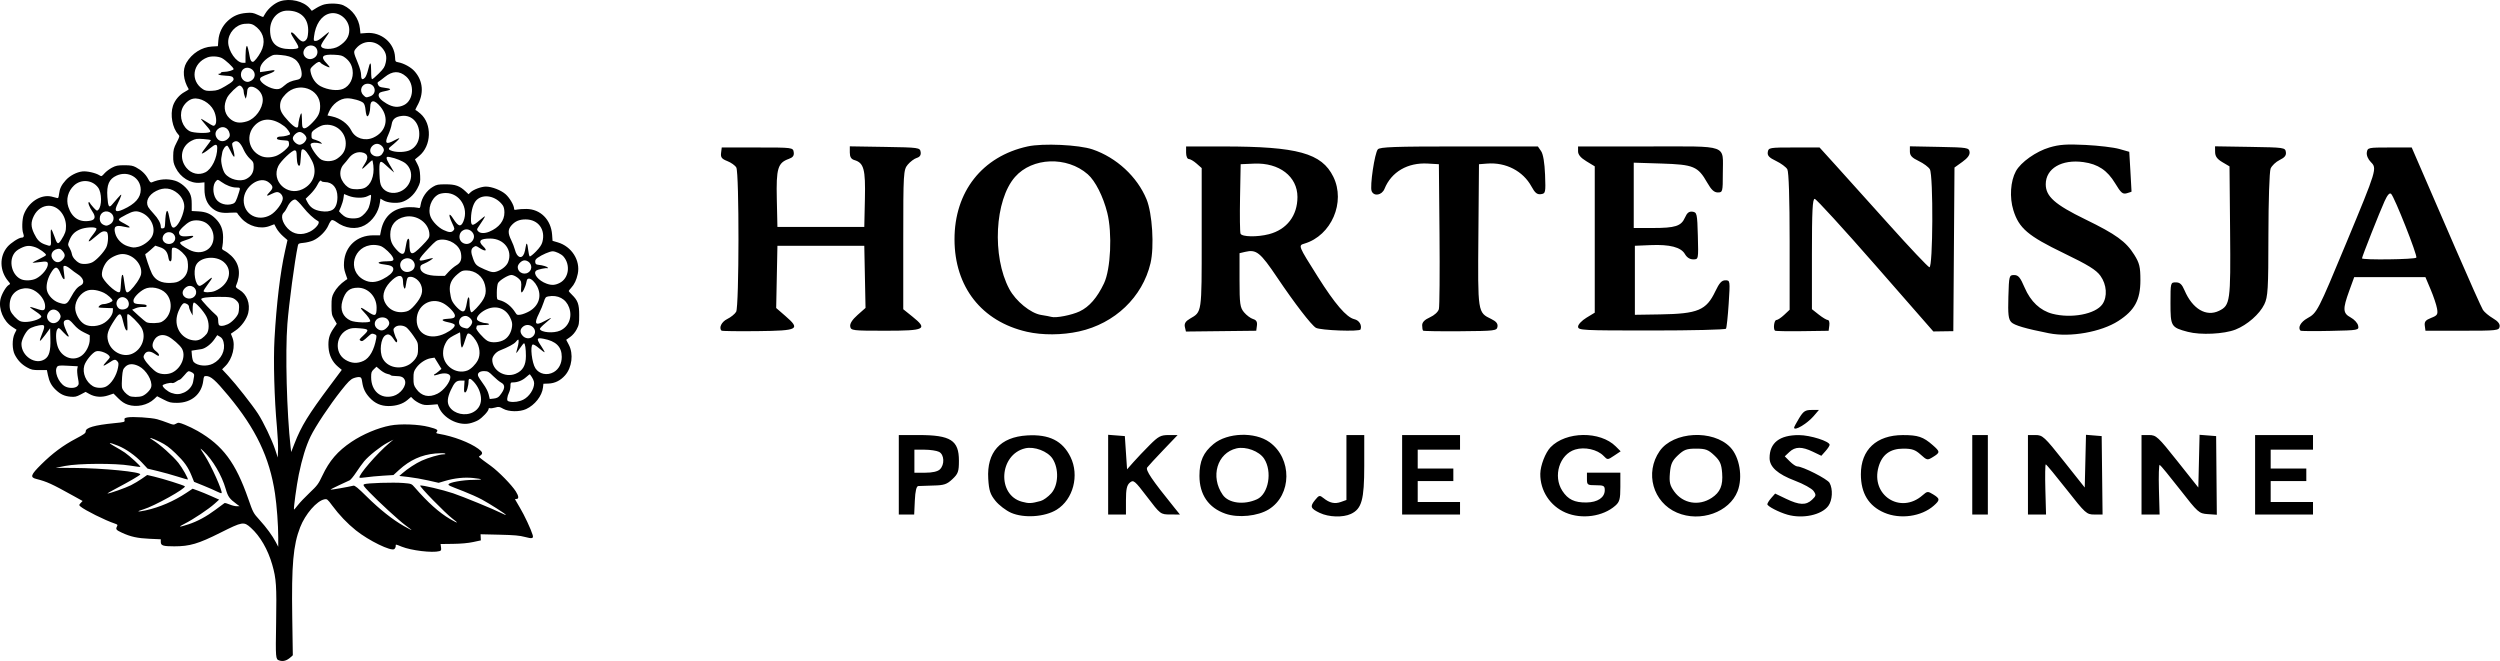
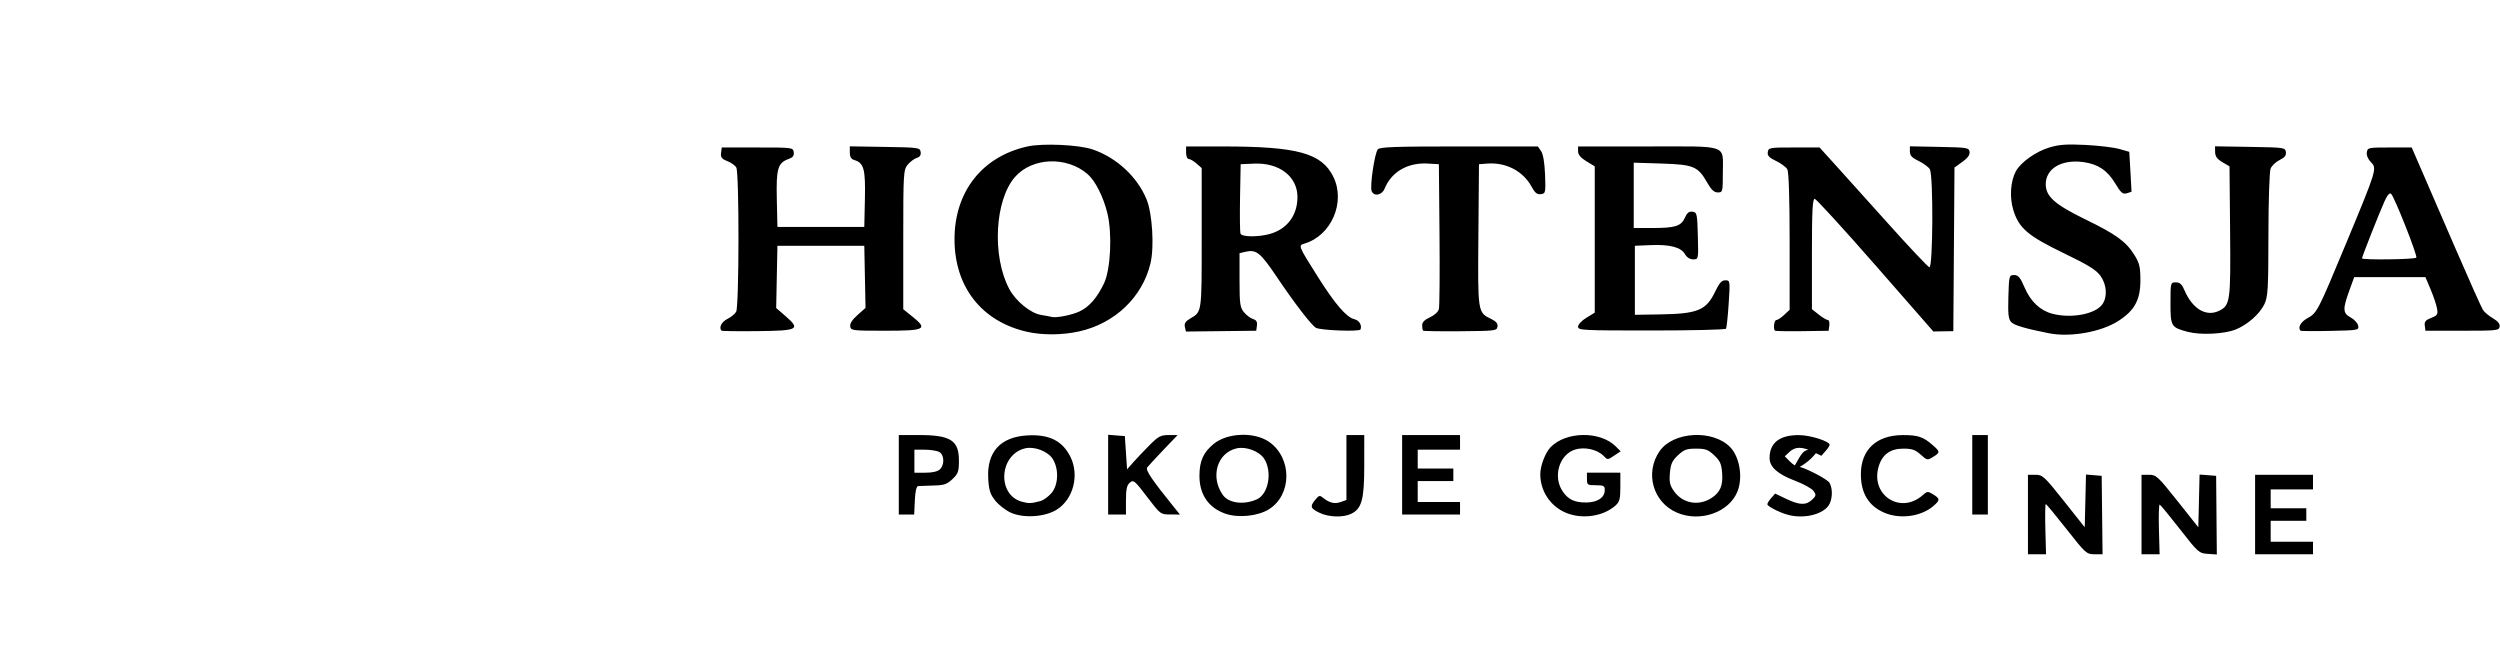
<svg xmlns="http://www.w3.org/2000/svg" width="726.375mm" height="192.057mm" viewBox="0 0 726.375 192.057" version="1.1" id="svg1" xml:space="preserve">
  <defs id="defs1" />
  <g id="layer1" transform="translate(-30.488,-47.298)">
    <image width="270.933" height="270.933" preserveAspectRatio="none" style="display:none;image-rendering:optimizeQuality" id="image1" x="-20.164" y="7.066" />
-     <path style="fill:#000000" d="m 111.599,239.187 c -1.032,-0.369 -1.052,-0.615 -0.882,-10.905 0.178,-10.792 0.042,-12.83 -1.124,-16.899 -1.269,-4.43 -3.517,-8.314 -6.213,-10.739 -2.061,-1.853 -2.421,-1.795 -8.846,1.428 -6.442,3.232 -8.909,3.961 -13.413,3.961 -3.282,0 -3.917,-0.21 -3.917,-1.297 v -0.749 L 73.962,203.843 c -3.543,-0.158 -5.537,-0.597 -8.07,-1.775 -1.692,-0.788 -1.849,-0.996 -1.39,-1.853 0.225,-0.42 0.125,-0.537 -0.685,-0.805 -2.726,-0.9 -8.745,-3.898 -9.967,-4.965 -0.445,-0.388 -0.44,-0.436 0.087,-0.998 l 0.554,-0.59 -2.601,-1.443 c -6.432,-3.569 -7.769,-4.179 -10.869,-4.962 -1.857,-0.468 -1.611,-1.181 1.455,-4.221 3.256,-3.228 6.373,-5.547 10.054,-7.482 2.392,-1.257 2.884,-1.619 2.866,-2.108 -0.039,-1.073 2.537,-1.822 8.2,-2.382 3.092,-0.306 3.191,-0.335 3.081,-0.908 -0.096,-0.505 0.033,-0.619 0.881,-0.778 1.447,-0.271 6.892,0.065 8.586,0.531 0.8,0.22 2.203,0.693 3.116,1.052 1.552,0.61 1.709,0.625 2.383,0.238 0.678,-0.389 0.833,-0.37 2.572,0.318 1.018,0.403 2.684,1.212 3.702,1.8 7.334,4.228 11.04,9.199 14.715,19.739 1.384,3.97 1.471,4.132 3.238,6.078 2.06,2.268 3.75,4.576 4.768,6.51 l 0.695,1.321 -6.4e-4,-2.776 c -8.3e-4,-3.591 -0.415,-9.184 -0.941,-12.698 -1.563,-10.453 -5.542,-18.792 -13.57,-28.443 -3.799,-4.566 -5.076,-5.689 -6.474,-5.689 -0.57,0 -0.655,0.144 -0.799,1.358 -0.464,3.917 -3.449,6.434 -7.631,6.433 -1.813,-3.8e-4 -2.23,-0.103 -3.901,-0.961 l -1.871,-0.96 -0.861,0.81 c -1.918,1.803 -5.094,2.489 -7.629,1.647 -1,-0.332 -1.823,-0.877 -2.797,-1.85 l -1.38,-1.38 -1.539,0.522 c -1.902,0.645 -3.853,0.507 -5.452,-0.388 l -1.12,-0.626 -1.452,0.765 c -1.243,0.655 -1.665,0.747 -2.931,0.637 -1.757,-0.153 -2.923,-0.696 -4.299,-2.002 -1.245,-1.182 -1.875,-2.368 -2.268,-4.274 l -0.301,-1.459 -2.177,0.004 c -1.919,0.003 -2.344,-0.088 -3.584,-0.776 -1.575,-0.873 -2.669,-2.001 -3.546,-3.66 -0.816,-1.542 -0.842,-4.609 -0.053,-6.186 l 0.55,-1.1 -1.344,-0.884 c -2.481,-1.632 -3.947,-5.127 -3.339,-7.961 0.323,-1.504 1.635,-3.763 2.436,-4.191 0.487,-0.261 0.48,-0.303 -0.178,-1.085 -2.524,-3 -2.618,-7.181 -0.222,-9.979 0.978,-1.143 3.322,-2.664 4.111,-2.668 0.643,-0.004 0.787,-0.381 0.468,-1.222 -0.417,-1.097 -0.341,-4.043 0.139,-5.395 1.282,-3.609 4.879,-6.002 8.015,-5.329 0.688,0.148 1.442,0.342 1.675,0.431 0.343,0.132 0.454,-0.089 0.581,-1.16 0.188,-1.59 0.689,-2.616 1.969,-4.033 1.175,-1.3 3.126,-2.325 4.807,-2.524 1.326,-0.157 3.882,0.424 4.986,1.133 0.559,0.359 0.65,0.323 1.431,-0.567 0.459,-0.523 1.44,-1.268 2.181,-1.657 1.152,-0.605 1.671,-0.707 3.596,-0.707 1.823,-4.36e-4 2.461,0.112 3.366,0.593 1.623,0.862 2.812,1.993 3.538,3.362 0.453,0.855 0.751,1.153 1.034,1.032 2.315,-0.995 4.562,-1.159 6.793,-0.497 1.638,0.486 3.55,2.114 4.298,3.66 0.41,0.847 0.551,1.653 0.551,3.143 v 2.004 l 1.918,0.106 c 2.252,0.125 3.587,0.694 5.045,2.152 1.485,1.485 2.136,3.101 2.152,5.34 0.007,1.019 -0.084,2.232 -0.203,2.696 -0.199,0.779 -0.148,0.878 0.661,1.286 0.483,0.243 1.334,0.875 1.892,1.405 2.434,2.31 2.899,5.26 1.387,8.8 -0.136,0.319 0.123,0.609 1.016,1.132 2.17,1.272 3.201,4.002 2.544,6.739 -0.424,1.766 -2.073,4.025 -3.714,5.089 -0.727,0.471 -1.321,0.881 -1.321,0.911 0,0.03 0.19,0.511 0.423,1.068 0.996,2.383 0.065,6.237 -2.006,8.308 l -0.962,0.962 1.833,1.969 c 2.192,2.354 6.949,8.403 8.575,10.903 1.589,2.444 4.1,7.689 5.011,10.469 l 0.752,2.293 0.08,-2.249 c 0.044,-1.237 -0.102,-4.213 -0.325,-6.615 -0.758,-8.185 -1.064,-19.287 -0.706,-25.625 0.575,-10.203 1.672,-19.344 3.065,-25.541 l 0.707,-3.144 -1.296,-1.134 c -0.713,-0.623 -1.575,-1.66 -1.917,-2.304 l -0.621,-1.17 -1.346,0.515 c -2.682,1.026 -6.135,0.082 -8.233,-2.251 -0.651,-0.724 -1.183,-1.418 -1.183,-1.543 0,-0.125 -0.923,-0.158 -2.051,-0.072 -2.489,0.188 -3.822,-0.138 -5.194,-1.271 -1.528,-1.262 -2.275,-3.081 -2.278,-5.543 l -0.003,-2.012 -1.294,0.124 c -2.774,0.267 -5.698,-1.536 -7.084,-4.368 -0.617,-1.26 -0.73,-1.817 -0.704,-3.47 0.026,-1.708 0.156,-2.215 0.985,-3.83 0.941,-1.834 0.948,-1.869 0.455,-2.408 -1.678,-1.836 -2.377,-5.67 -1.509,-8.282 0.552,-1.662 1.882,-3.229 3.443,-4.057 0.666,-0.353 1.175,-0.702 1.131,-0.775 -1.617,-2.689 -1.873,-5.637 -0.667,-7.689 1.596,-2.714 4.453,-4.531 7.393,-4.702 l 1.752,-0.102 0.136,-1.693 c 0.174,-2.167 1.158,-4.2 2.735,-5.654 1.567,-1.444 3.137,-2.118 5.372,-2.306 1.584,-0.133 1.999,-0.065 3.339,0.549 0.842,0.385 1.551,0.669 1.577,0.631 0.025,-0.038 0.306,-0.502 0.623,-1.03 0.914,-1.522 2.726,-3.022 4.266,-3.534 2.924,-0.971 6.87,-0.039 8.615,2.034 l 0.622,0.74 1.311,-0.815 c 0.721,-0.448 1.77,-0.921 2.332,-1.052 1.747,-0.405 4.36,-0.285 5.52,0.254 2.624,1.219 4.519,3.866 4.814,6.723 l 0.151,1.468 1.751,-0.141 c 4.317,-0.348 8.132,2.887 8.31,7.048 0.054,1.26 0.083,1.303 0.981,1.471 1.575,0.295 3.612,1.414 4.637,2.549 2.573,2.848 2.85,6.596 0.755,10.211 -0.358,0.618 -0.544,1.124 -0.413,1.124 0.131,0 0.774,0.472 1.429,1.048 3.415,3.006 3.21,9.324 -0.399,12.281 l -1.206,0.988 0.707,1.363 c 0.541,1.042 0.728,1.833 0.797,3.358 0.083,1.837 0.019,2.131 -0.798,3.707 -1.015,1.958 -2.769,3.469 -4.63,3.99 -1.51,0.423 -4.078,0.182 -5.215,-0.489 l -0.892,-0.526 -0.163,1.187 c -0.37,2.7 -2.129,5.301 -4.435,6.558 -2.458,1.34 -5.648,0.951 -8.284,-1.009 -0.445,-0.331 -0.997,-0.56 -1.227,-0.51 -0.23,0.05 -0.684,0.732 -1.009,1.515 -0.699,1.686 -2.651,3.632 -4.438,4.422 -0.67,0.296 -1.91,0.602 -2.756,0.678 -1.398,0.127 -1.551,0.203 -1.683,0.832 -0.932,4.453 -2.589,16.84 -3.047,22.772 -0.639,8.286 -0.178,25.792 0.941,35.732 l 0.164,1.455 0.984,-2.514 c 1.989,-5.08 3.959,-8.289 10.339,-16.834 l 3.383,-4.531 -1.099,-0.919 c -1.646,-1.376 -2.611,-3.341 -2.755,-5.612 -0.148,-2.329 0.207,-3.679 1.438,-5.467 l 0.961,-1.397 -0.766,-1.339 c -0.698,-1.22 -0.766,-1.563 -0.765,-3.853 0.001,-2.211 0.086,-2.675 0.707,-3.853 0.656,-1.245 1.931,-2.61 3.319,-3.555 l 0.583,-0.397 -0.548,-1.587 c -0.418,-1.211 -0.518,-2.009 -0.423,-3.363 0.321,-4.571 3.777,-7.744 8.442,-7.748 l 2.027,-0.002 0.289,-1.441 c 0.855,-4.255 3.822,-6.688 8.224,-6.74 0.946,-0.011 2.032,0.067 2.414,0.174 0.652,0.183 0.705,0.129 0.867,-0.888 0.332,-2.077 1.741,-4.131 3.573,-5.208 1.09,-0.641 1.474,-0.714 3.729,-0.714 2.786,8.1e-4 4.066,0.459 5.752,2.061 l 0.857,0.814 0.627,-0.589 c 0.839,-0.789 3.106,-1.625 4.403,-1.625 1.735,0 4.385,1.022 5.737,2.213 1.168,1.028 2.459,3.227 2.465,4.197 0.002,0.378 0.151,0.423 0.862,0.265 0.473,-0.105 1.693,-0.186 2.712,-0.178 4.082,0.03 7.163,3.113 7.476,7.479 l 0.128,1.783 1.53,0.451 c 4.021,1.185 6.604,5.249 5.802,9.132 -0.365,1.768 -0.982,3.072 -1.944,4.107 -0.379,0.408 -0.689,0.812 -0.689,0.899 0,0.087 0.418,0.564 0.928,1.06 1.723,1.674 2.114,2.765 2.114,5.899 0,2.53 -0.066,2.904 -0.739,4.181 -0.458,0.869 -1.176,1.711 -1.888,2.213 l -1.15,0.81 0.764,1.452 c 1.401,2.664 0.918,6.597 -1.09,8.878 -1.338,1.52 -2.967,2.323 -4.847,2.39 l -1.447,0.052 -0.123,1.088 c -0.276,2.438 -2.363,5.103 -4.912,6.273 -1.87,0.858 -5.052,0.812 -6.662,-0.097 -1.103,-0.623 -1.276,-0.648 -2.328,-0.344 -0.625,0.181 -1.309,0.262 -1.52,0.181 -0.225,-0.086 -0.384,0.009 -0.384,0.23 0,0.602 -1.794,2.533 -3.023,3.253 -0.619,0.363 -1.779,0.791 -2.577,0.951 -3.334,0.67 -7.545,-1.566 -8.855,-4.701 l -0.366,-0.876 -1.932,0.163 c -1.614,0.136 -2.136,0.073 -3.168,-0.383 -0.68,-0.301 -1.544,-0.854 -1.92,-1.231 l -0.684,-0.684 -1.042,0.892 c -1.334,1.142 -3.282,1.766 -5.502,1.763 -2.228,-0.003 -3.982,-0.784 -5.515,-2.453 -1.276,-1.39 -1.869,-2.649 -2.141,-4.547 -0.162,-1.133 -0.284,-1.345 -0.818,-1.421 -0.345,-0.049 -1.117,0.104 -1.717,0.339 -0.871,0.342 -1.591,1.06 -3.579,3.57 -3.355,4.235 -7.471,10.419 -8.889,13.355 -1.338,2.771 -2.455,6.385 -3.417,11.055 -0.624,3.031 -1.577,9.991 -1.392,10.175 0.044,0.044 0.537,-0.519 1.096,-1.251 0.558,-0.732 2.111,-2.367 3.451,-3.632 2.21,-2.088 2.55,-2.545 3.674,-4.935 2.056,-4.372 4.449,-7.151 8.496,-9.866 3.293,-2.209 7.691,-4.06 11.245,-4.732 2.979,-0.564 8.259,-0.369 11.235,0.414 2.373,0.624 2.759,0.87 2.281,1.446 -0.276,0.332 -0.17,0.419 0.686,0.564 4.128,0.698 8.876,2.505 11.397,4.338 1.25,0.909 1.392,1.391 0.576,1.962 -0.62,0.434 -0.998,0.062 3.062,3.017 2.27,1.653 6.067,5.534 7.25,7.411 0.873,1.386 0.934,2.182 0.166,2.182 -0.223,0 -0.405,0.042 -0.405,0.092 0,0.051 0.649,1.168 1.441,2.483 1.258,2.087 3.23,6.301 3.685,7.875 0.304,1.052 -0.114,1.164 -2.216,0.598 -1.583,-0.427 -3.089,-0.561 -7.451,-0.662 l -5.466,-0.127 0.042,0.889 0.042,0.889 -2.249,0.483 c -1.451,0.312 -3.527,0.499 -5.851,0.529 l -3.602,0.046 0.126,0.954 c 0.11,0.83 0.045,0.975 -0.499,1.121 -2.035,0.545 -8.149,-0.188 -10.923,-1.309 -1.876,-0.758 -1.74,-0.747 -1.74,-0.136 0,0.273 -0.181,0.647 -0.402,0.83 -0.895,0.743 -7.413,-2.429 -11.175,-5.44 -2.467,-1.974 -4.859,-4.48 -6.867,-7.195 -1.383,-1.871 -1.504,-1.966 -2.286,-1.81 -2.211,0.442 -5.545,4.286 -7.035,8.111 -2.022,5.19 -2.527,10.918 -2.299,26.06 l 0.168,11.132 -0.596,0.543 c -1.145,1.043 -2.251,1.356 -3.374,0.954 z m 38.343,-38.024 c -0.061,-0.059 -0.825,-0.635 -1.698,-1.281 -1.878,-1.388 -7.649,-6.687 -10.438,-9.582 -1.71,-1.776 -1.91,-2.081 -1.512,-2.303 0.631,-0.353 8.511,-0.604 11.398,-0.362 2.347,0.196 2.364,0.203 3.307,1.293 3.744,4.324 7.113,7.341 10.244,9.17 2.37,1.385 2.643,1.34 0.707,-0.115 -2.066,-1.553 -9.798,-9.48 -9.382,-9.619 0.53,-0.177 6.566,1.248 9.566,2.257 2.898,0.975 11.821,4.639 14.055,5.772 0.71,0.36 1.291,0.59 1.291,0.512 0,-0.234 -4.704,-3.249 -6.992,-4.479 -1.175,-0.632 -3.565,-1.705 -5.312,-2.383 -4.389,-1.704 -4.366,-1.694 -4.366,-1.985 0,-0.578 4.184,-1.335 7.386,-1.337 1.225,-8.5e-4 2.153,-0.075 2.063,-0.166 -0.09,-0.09 -1.145,-0.263 -2.343,-0.384 -2.539,-0.256 -5.35,0.039 -8.082,0.847 l -1.902,0.563 -3.049,-0.695 c -1.677,-0.382 -4.248,-0.832 -5.714,-0.998 l -2.666,-0.303 0.87,-0.761 c 1.543,-1.349 3.93,-2.907 5.642,-3.684 1.954,-0.886 5.193,-1.825 6.335,-1.837 0.582,-0.006 0.691,-0.07 0.402,-0.237 -0.222,-0.128 -1.453,-0.131 -2.796,-0.005 -4.021,0.376 -7.367,1.894 -10.527,4.776 l -1.626,1.483 -3.043,0.188 c -1.673,0.103 -3.856,0.309 -4.849,0.458 -0.994,0.149 -1.877,0.2 -1.964,0.113 -0.533,-0.533 5.163,-7.145 8.665,-10.058 l 1.191,-0.99 -1.624,0.837 c -2.017,1.04 -5.573,3.861 -6.902,5.475 -0.55,0.667 -1.595,2.117 -2.322,3.221 -0.728,1.104 -1.57,2.13 -1.873,2.279 -0.302,0.15 -1.7,0.799 -3.107,1.443 -1.406,0.644 -2.507,1.22 -2.447,1.28 0.094,0.094 5.024,-0.766 6.641,-1.158 0.414,-0.1 1.322,0.646 3.969,3.263 3.668,3.628 7.43,6.608 10.675,8.457 1.813,1.033 2.438,1.337 2.128,1.035 z m -64.669,-1.532 c 2.53,-0.821 5.246,-2.288 7.826,-4.226 1.317,-0.989 2.495,-1.86 2.618,-1.936 0.123,-0.076 0.78,0.1 1.46,0.392 0.68,0.292 1.614,0.526 2.074,0.522 l 0.838,-0.008 -0.794,-0.585 c -2.151,-1.586 -2.566,-2.156 -3.221,-4.424 -1.148,-3.976 -3.759,-8.42 -6.452,-10.981 -1.188,-1.129 -1.17,-1.063 0.312,1.191 1.894,2.88 5.35,10.582 4.934,10.998 -0.083,0.084 -0.669,-0.116 -1.302,-0.443 -0.633,-0.327 -2.397,-1.099 -3.92,-1.716 l -2.77,-1.121 -0.702,-1.732 c -1.049,-2.59 -2.129,-4.103 -4.681,-6.56 -1.757,-1.691 -2.844,-2.486 -4.565,-3.336 -2.364,-1.169 -3.699,-1.519 -2.107,-0.553 2.117,1.285 5.821,4.577 7.5,6.666 1.118,1.391 2.949,4.634 2.736,4.847 -0.037,0.037 -1.358,-0.342 -2.934,-0.842 -1.577,-0.5 -4.192,-1.23 -5.812,-1.621 l -2.945,-0.711 -1.633,-1.756 c -1.858,-1.998 -4.682,-3.995 -6.906,-4.883 -2.693,-1.075 -3.222,-1.022 -1.158,0.115 1.069,0.589 2.475,1.437 3.124,1.883 1.384,0.953 4.656,3.963 4.488,4.13 -0.063,0.064 -1.406,-0.1 -2.984,-0.364 -4.309,-0.72 -15.009,-0.664 -18.876,0.099 l -2.778,0.548 5.173,0.028 c 8.55,0.047 19.878,1.161 19.415,1.91 -0.192,0.311 -3.358,2.152 -6.861,3.988 -1.601,0.839 -2.787,1.529 -2.635,1.532 0.613,0.014 5.255,-1.627 6.802,-2.405 0.91,-0.457 2.344,-1.313 3.186,-1.902 l 1.532,-1.071 2.04,0.478 c 2.521,0.591 8.57,2.494 8.889,2.796 0.559,0.532 -8.943,5.821 -12.115,6.743 -2.162,0.629 -1.642,0.787 0.813,0.248 3.989,-0.877 8.149,-2.67 11.757,-5.07 l 1.818,-1.209 1.596,0.582 c 0.878,0.32 2.612,1.034 3.854,1.587 l 2.258,1.005 -1.321,1.188 c -1.772,1.594 -6.193,4.542 -8.705,5.807 -2.075,1.044 -1.718,1.098 1.135,0.172 z m 82.693,-32.572 c 1.645,-0.87 2.47,-2.469 2.255,-4.371 -0.181,-1.611 -0.849,-3.059 -2.031,-4.405 -0.963,-1.096 -1.558,-1.205 -1.558,-0.285 0,1.389 -0.569,3.32 -0.979,3.32 -0.334,0 -0.386,-0.303 -0.296,-1.72 l 0.11,-1.72 h -1.091 c -1.318,0 -1.849,0.507 -2.908,2.778 -1.034,2.216 -1.14,3.712 -0.347,4.895 1.352,2.015 4.552,2.72 6.845,1.507 z m 14.574,-3.644 c 1.717,-0.87 3.142,-3.029 3.142,-4.759 0,-0.672 -0.392,-1.5 -1.23,-2.6 -0.043,-0.057 -0.55,0.322 -1.125,0.842 -1.053,0.951 -2.448,1.506 -3.796,1.508 -0.674,0.001 -0.728,0.081 -0.728,1.073 0,0.589 -0.194,1.447 -0.432,1.907 -0.238,0.459 -0.461,1.198 -0.498,1.641 -0.058,0.71 0.033,0.825 0.763,0.974 1.147,0.234 2.764,-0.009 3.904,-0.586 z m -6.843,-1.182 c 1.567,-1.95 1.686,-3.094 0.394,-3.771 -0.473,-0.248 -1.506,-1.095 -2.295,-1.882 -1.272,-1.269 -1.564,-1.434 -2.57,-1.455 -1.328,-0.028 -2.095,0.55 -1.832,1.38 0.094,0.296 0.749,1.321 1.456,2.279 0.805,1.091 1.407,2.247 1.61,3.094 l 0.325,1.353 1.16,-0.131 c 0.857,-0.097 1.314,-0.323 1.752,-0.868 z m -103.869,0.128 c 1.049,-0.396 2.411,-1.781 2.601,-2.648 0.397,-1.805 -1.467,-4.94 -3.568,-6.001 -1.664,-0.841 -3.03,-0.789 -3.969,0.15 -0.659,0.659 -0.768,1.009 -0.934,3.009 -0.104,1.245 -0.11,2.619 -0.015,3.054 0.172,0.783 1.113,1.847 2.132,2.409 0.679,0.375 2.791,0.39 3.753,0.027 z m 72.929,-0.003 c 2.135,-0.593 3.951,-3.044 3.375,-4.557 -0.348,-0.916 -1.045,-1.245 -2.633,-1.245 -0.729,0 -1.39,-0.106 -1.47,-0.235 -0.08,-0.129 -0.544,-0.309 -1.031,-0.401 -0.487,-0.091 -1.389,-0.597 -2.003,-1.123 l -1.117,-0.956 -0.778,0.745 c -0.687,0.658 -0.778,0.926 -0.778,2.292 0,4.068 2.832,6.48 6.435,5.479 z m 12.822,-0.663 c 1.817,-0.906 3.762,-3.413 3.762,-4.852 0,-1.064 -1.708,-1.388 -3.671,-0.696 -0.602,0.212 -1.092,0.272 -1.092,0.132 0,-0.139 0.089,-0.258 0.198,-0.264 0.109,-0.006 0.599,-0.353 1.088,-0.772 l 0.89,-0.761 -1.009,-1.635 -1.009,-1.635 -1.071,0.167 c -1.468,0.228 -3.221,1.375 -4.213,2.754 -0.746,1.038 -0.827,1.34 -0.827,3.086 0,1.725 0.086,2.057 0.794,3.055 1.526,2.152 3.688,2.65 6.16,1.418 z m -73.618,-0.344 c 1.37,-0.622 2.439,-1.897 2.64,-3.148 0.087,-0.541 0.206,-1.224 0.264,-1.516 0.135,-0.674 -0.089,-0.988 -0.982,-1.38 -0.675,-0.296 -0.773,-0.242 -1.811,0.998 -0.604,0.721 -1.217,1.311 -1.363,1.311 -0.146,0 -0.615,0.249 -1.043,0.554 -0.428,0.305 -0.934,0.494 -1.126,0.42 -0.559,-0.214 -2.809,0.36 -2.809,0.717 0,0.535 1.454,1.764 2.55,2.154 1.392,0.496 2.411,0.466 3.679,-0.11 z m -30.966,-1.885 c 0.441,-0.487 0.452,-0.679 0.135,-2.357 -0.19,-1.005 -0.274,-2.178 -0.189,-2.607 l 0.156,-0.781 -2.83,-0.152 c -2.419,-0.13 -2.878,-0.09 -3.161,0.278 -0.96,1.248 0.283,4.505 2.153,5.646 1.134,0.692 3.097,0.678 3.735,-0.026 z m 8.315,0.143 c 1.534,-0.793 3.025,-3.151 3.467,-5.482 0.217,-1.143 0.188,-1.44 -0.181,-1.847 -0.608,-0.672 -0.898,-0.62 -2.484,0.448 -0.763,0.513 -1.451,0.868 -1.531,0.789 -0.079,-0.079 0.295,-0.594 0.831,-1.143 0.536,-0.549 0.975,-1.122 0.975,-1.272 0,-0.934 -2.871,-2.156 -4.03,-1.716 -1.064,0.404 -3.002,2.781 -3.385,4.152 -0.601,2.146 0.477,4.727 2.485,5.951 0.993,0.606 2.805,0.662 3.854,0.12 z m 119.014,-3.724 c 2.056,-0.859 2.964,-2.435 2.969,-5.149 0.003,-2.066 -0.241,-3.704 -0.552,-3.704 -0.125,0 -0.663,0.657 -1.196,1.459 -0.533,0.803 -1.006,1.422 -1.051,1.377 -0.045,-0.045 0.092,-0.661 0.305,-1.369 0.4,-1.329 0.507,-2.525 0.227,-2.525 -0.088,0 -0.397,0.3 -0.685,0.667 -0.471,0.599 -2.22,1.539 -4.65,2.499 -1.143,0.452 -2.177,1.714 -2.177,2.658 0,3.175 3.693,5.391 6.812,4.088 z M 80.627,155.505 c 2.637,-1.345 3.984,-4.879 2.669,-7.006 -0.599,-0.969 -2.658,-2.772 -3.898,-3.413 -1.697,-0.876 -3.371,-0.415 -4.182,1.153 -0.679,1.312 -0.514,2.261 0.531,3.058 0.509,0.388 0.926,0.871 0.926,1.072 0,0.498 -0.119,0.469 -1.305,-0.316 -1.296,-0.857 -2.36,-0.785 -2.909,0.197 -0.347,0.622 -0.348,0.794 -0.008,1.432 0.631,1.184 2.634,3.27 3.663,3.814 1.266,0.669 3.212,0.672 4.514,0.008 z m 110.742,-0.086 c 1.473,-0.834 2.338,-2.474 2.338,-4.431 0,-2.929 -1.671,-4.586 -5.312,-5.266 -2.03,-0.379 -2.119,-0.053 -0.606,2.223 0.576,0.867 0.995,1.628 0.932,1.691 -0.064,0.064 -0.776,-0.449 -1.584,-1.138 -0.876,-0.749 -1.625,-1.194 -1.859,-1.104 -0.82,0.315 -0.255,5.341 0.777,6.916 1.117,1.705 3.415,2.185 5.314,1.11 z m -25.086,-0.467 c 1.012,-0.382 2.398,-1.749 3.045,-3.005 0.821,-1.594 0.594,-3.88 -0.565,-5.686 -0.94,-1.465 -1.926,-2.3 -2.383,-2.018 -0.151,0.093 -0.532,1.059 -0.848,2.147 -0.32,1.102 -0.702,1.936 -0.862,1.883 -0.167,-0.055 -0.32,-1.001 -0.365,-2.257 -0.042,-1.189 -0.127,-2.162 -0.189,-2.162 -0.062,0 -0.883,0.424 -1.825,0.942 -1.446,0.795 -1.819,1.154 -2.39,2.301 -0.488,0.98 -0.677,1.78 -0.677,2.865 0,3.584 3.753,6.236 7.06,4.989 z m -16.91,-1.734 c 0.622,-0.363 1.455,-1.151 1.852,-1.751 0.606,-0.916 0.722,-1.375 0.722,-2.87 0,-1.702 -0.058,-1.863 -1.323,-3.705 -0.728,-1.059 -1.655,-2.169 -2.062,-2.468 -0.975,-0.715 -2.648,-0.724 -3.354,-0.018 -0.494,0.494 -0.502,0.598 -0.135,1.817 0.214,0.711 0.511,1.44 0.66,1.619 0.149,0.179 0.196,0.52 0.105,0.758 -0.128,0.334 -0.343,0.164 -0.947,-0.748 -0.911,-1.375 -1.583,-1.677 -2.457,-1.104 -1.322,0.866 -1.771,4.656 -0.786,6.641 1.296,2.613 4.914,3.468 7.726,1.826 z m -57.019,-0.26 c 2.415,-1.221 3.702,-3.841 3.086,-6.285 -0.197,-0.781 -0.506,-1.236 -1.053,-1.55 l -0.775,-0.445 -0.82,1.192 c -0.986,1.433 -2.647,2.69 -3.782,2.863 -0.456,0.069 -1.289,0.199 -1.852,0.289 l -1.023,0.163 0.12,1.451 c 0.066,0.798 0.301,1.631 0.522,1.852 1.146,1.146 3.798,1.37 5.577,0.471 z M 136.137,152.139 c 1.743,-0.821 3.074,-3.185 3.655,-6.493 0.159,-0.905 0.113,-1.011 -0.56,-1.267 -0.641,-0.244 -0.836,-0.185 -1.55,0.467 -1.768,1.614 -1.944,1.717 -2.451,1.431 -0.435,-0.245 -0.358,-0.387 0.775,-1.445 1.81,-1.69 1.705,-1.926 -0.959,-2.142 -1.755,-0.142 -2.442,-0.089 -3.304,0.256 -3.702,1.481 -4.255,6.812 -0.921,8.873 1.752,1.083 3.474,1.187 5.314,0.32 z m -92.634,-0.476 c 1.282,-0.84 1.711,-2.389 1.627,-5.88 l -0.075,-3.118 -1.441,1.961 c -0.793,1.078 -1.483,1.834 -1.535,1.678 -0.052,-0.155 0.21,-1.004 0.581,-1.886 0.824,-1.957 0.867,-2.679 0.159,-2.679 -1.227,0 -3.262,0.626 -3.969,1.22 -0.981,0.825 -2.13,3.125 -2.13,4.264 0,3.563 4.061,6.222 6.782,4.439 z m 10.829,-1.122 c 1.248,-0.989 2.233,-3.018 2.233,-4.598 v -1.249 l -1.697,-0.827 c -1.18,-0.575 -2.077,-1.271 -2.943,-2.285 -0.988,-1.157 -1.384,-1.442 -1.914,-1.378 -1.133,0.137 -1.274,0.747 -0.576,2.49 0.343,0.858 0.736,1.711 0.872,1.896 0.136,0.185 0.17,0.415 0.075,0.51 -0.095,0.095 -0.765,-0.473 -1.489,-1.263 -1.265,-1.381 -1.331,-1.416 -1.717,-0.923 -0.526,0.673 -0.522,3.083 0.007,4.864 0.992,3.341 4.64,4.75 7.149,2.762 z m 14.487,-0.429 c 2.946,-1.231 4.301,-4.994 2.751,-7.639 -0.726,-1.238 -3.401,-3.908 -3.916,-3.908 -0.237,0 -0.28,0.612 -0.165,2.381 0.085,1.31 0.058,2.381 -0.061,2.381 -0.411,0 -0.709,-0.674 -1.199,-2.712 -0.616,-2.565 -0.976,-2.624 -2.43,-0.397 -2.011,3.079 -2.386,4.281 -1.917,6.143 0.764,3.035 4.202,4.893 6.936,3.751 z m 108.324,-4.192 c 1.176,-0.779 1.94,-2.153 2.129,-3.833 0.098,-0.869 -0.038,-1.467 -0.588,-2.591 -1.371,-2.803 -4.399,-3.67 -7.3,-2.091 -1.45,0.789 -2.463,1.948 -2.324,2.659 0.094,0.482 1.535,1.095 2.649,1.126 0.392,0.011 0.786,0.139 0.876,0.285 0.103,0.167 -0.526,0.265 -1.704,0.265 -1.027,0 -1.868,0.109 -1.868,0.243 0,0.134 -0.065,0.412 -0.144,0.619 -0.168,0.438 1.991,2.942 3.183,3.691 1.175,0.739 3.688,0.555 5.092,-0.374 z m -88.031,-0.278 c 0.481,-0.327 1.124,-0.931 1.428,-1.342 0.78,-1.052 0.758,-3.337 -0.048,-4.972 -0.783,-1.589 -3.293,-4.362 -3.713,-4.103 -0.193,0.12 -0.316,0.879 -0.316,1.961 v 1.766 l -0.529,-0.987 c -0.291,-0.543 -0.529,-1.222 -0.529,-1.508 0,-0.535 -0.712,-1.069 -1.427,-1.069 -0.553,0 -1.664,1.974 -2.048,3.639 -0.861,3.732 1.683,7.152 5.354,7.197 0.569,0.007 1.306,-0.228 1.828,-0.584 z M 185.483,144.873 c 1.607,-1.9 -1.328,-4.278 -3.158,-2.559 -0.717,0.674 -0.781,1.448 -0.187,2.295 0.837,1.195 2.45,1.322 3.345,0.264 z m -25.591,-0.737 c 1.79,-0.881 2.911,-1.915 2.693,-2.484 -0.083,-0.217 -0.886,-0.525 -1.891,-0.725 -1.971,-0.392 -2.163,-0.873 -0.392,-0.979 1.98,-0.118 2.361,-0.274 2.361,-0.969 0,-0.811 -1.938,-2.825 -3.473,-3.608 -3.611,-1.842 -7.615,0.704 -7.634,4.854 -0.019,4.24 3.916,6.086 8.336,3.91 z m 33.341,-0.778 c 2.51,-1.14 3.6,-3.91 2.626,-6.672 -0.902,-2.555 -3.294,-3.825 -6.135,-3.257 -0.683,0.137 -0.848,0.355 -1.256,1.654 -0.258,0.823 -0.872,2.297 -1.363,3.276 -1.552,3.089 -1.089,3.708 1.647,2.204 0.966,-0.531 1.793,-0.928 1.839,-0.882 0.046,0.046 -0.689,0.718 -1.632,1.494 -0.943,0.776 -1.67,1.548 -1.615,1.715 0.337,1.022 4.026,1.315 5.89,0.468 z m -50.394,-0.805 c 0.861,-0.861 0.964,-1.482 0.384,-2.31 -0.476,-0.68 -1.556,-0.917 -2.569,-0.564 -1.419,0.495 -1.735,2.189 -0.578,3.099 0.966,0.76 1.85,0.688 2.763,-0.225 z m 24.201,-0.405 c 0.357,-0.357 0.649,-0.944 0.649,-1.304 0,-0.738 -1.103,-1.751 -1.905,-1.751 -2.112,0 -2.681,2.83 -0.685,3.405 1.246,0.359 1.228,0.362 1.941,-0.351 z M 60.843,141.075 c 1.337,-0.879 2.381,-2.326 2.429,-3.364 l 0.04,-0.866 -2.214,-0.077 c -2.179,-0.076 -2.206,-0.085 -1.745,-0.595 0.258,-0.286 0.81,-0.518 1.23,-0.518 0.914,0 2.596,-0.664 2.596,-1.024 0,-0.425 -1.486,-1.778 -2.463,-2.241 -1.735,-0.823 -3.494,-1.09 -4.74,-0.718 -2.002,0.597 -3.642,2.868 -3.642,5.042 0,1.788 1.268,4.015 2.745,4.824 1.534,0.84 4.095,0.635 5.763,-0.461 z m 35.809,0.435 c 1.139,-0.517 2.656,-2.068 3.058,-3.125 0.136,-0.357 0.247,-1.189 0.247,-1.849 0,-0.988 -0.138,-1.328 -0.784,-1.932 -0.982,-0.917 -1.753,-1.071 -5.268,-1.052 -3.101,0.017 -4.842,0.244 -4.964,0.647 -0.072,0.238 3.016,3.547 4.381,4.695 0.36,0.303 0.551,0.776 0.551,1.367 0,0.497 0.072,1.093 0.161,1.323 0.213,0.555 1.302,0.524 2.62,-0.075 z m -49.203,-0.95 c 0.357,-0.357 0.649,-0.958 0.649,-1.335 0,-0.377 -0.292,-0.978 -0.649,-1.335 -0.884,-0.884 -2.054,-0.864 -2.771,0.048 -0.707,0.899 -0.697,1.889 0.027,2.659 0.763,0.812 1.911,0.796 2.744,-0.037 z m 29.965,0.278 c 2.912,-1.515 3.589,-5.858 1.297,-8.316 -1.472,-1.578 -4.462,-2.17 -6.263,-1.239 -1.566,0.81 -3.184,2.507 -3.184,3.34 0,0.847 0.3,0.977 2.514,1.093 0.961,0.05 1.323,0.176 1.323,0.461 0,0.295 -0.269,0.372 -1.09,0.313 -0.6,-0.043 -1.552,0.117 -2.117,0.356 l -1.026,0.435 1.852,1.712 c 1.019,0.942 2.09,1.818 2.381,1.948 0.834,0.371 3.526,0.306 4.313,-0.103 z M 41.142,140.209 c 0.695,-0.258 1.3,-0.657 1.344,-0.886 0.051,-0.266 -0.547,-0.825 -1.659,-1.55 -0.957,-0.623 -1.682,-1.191 -1.611,-1.262 0.071,-0.071 0.895,0.141 1.832,0.472 2.096,0.74 2.553,0.61 2.552,-0.725 -0.002,-1.645 -1.454,-3.684 -3.306,-4.642 -2.368,-1.225 -5.321,-0.353 -6.477,1.912 -0.568,1.113 -0.7,2.98 -0.288,4.065 0.365,0.959 1.877,2.585 2.791,3.001 0.975,0.443 3.038,0.28 4.822,-0.383 z m 96.915,0.398 c 0,-0.474 -0.689,-1.455 -1.946,-2.771 -1.352,-1.415 -0.844,-1.445 1.122,-0.066 2.264,1.588 2.676,1.42 2.676,-1.088 0,-3.172 -2.452,-5.791 -5.422,-5.791 -2.457,0 -3.663,1.026 -4.51,3.836 -0.769,2.553 0.122,4.694 2.38,5.72 1.318,0.599 5.699,0.721 5.699,0.159 z m 46.217,-2.864 c 2.785,-1.593 3.692,-4.442 2.296,-7.21 -0.626,-1.243 -1.706,-2.287 -2.364,-2.287 -0.465,0 -0.619,0.2 -0.761,0.992 -0.255,1.414 -1.225,3.369 -1.473,2.967 -0.11,-0.177 -0.139,-0.777 -0.064,-1.331 0.074,-0.555 0.06,-1.31 -0.033,-1.679 -0.204,-0.812 -1.88,-2.008 -2.815,-2.008 -0.92,0 -3.473,1.565 -3.885,2.381 -0.184,0.364 -0.336,1.582 -0.338,2.707 -0.004,2.014 0.007,2.048 0.724,2.22 1.81,0.435 3.507,1.755 4.674,3.635 0.431,0.694 0.561,0.743 1.558,0.583 0.598,-0.096 1.714,-0.533 2.481,-0.971 z m -35.588,0.019 c 0.677,-0.188 1.381,-0.742 2.317,-1.822 2.071,-2.39 2.564,-4.039 1.774,-5.929 -0.692,-1.656 -2.713,-2.774 -3.779,-2.092 -0.167,0.107 -0.389,0.879 -0.494,1.716 -0.104,0.837 -0.281,1.521 -0.393,1.521 -0.277,0 -0.522,-0.992 -0.526,-2.13 -0.007,-1.887 -1.205,-2.081 -3.013,-0.49 -2.26,1.989 -3.186,4.386 -2.411,6.24 1.082,2.591 3.676,3.777 6.525,2.986 z m 20.201,-0.91 c 2.57,-2.76 3.113,-4.226 2.506,-6.76 -0.601,-2.506 -2.775,-4.21 -5.386,-4.221 -1.119,-0.005 -1.451,0.133 -2.56,1.061 -1.834,1.536 -2.473,2.991 -2.235,5.089 0.103,0.907 0.343,2.029 0.535,2.494 0.527,1.28 2.463,3.257 3.189,3.257 0.641,0 0.868,-0.523 1.285,-2.967 0.265,-1.556 0.676,-1.471 0.676,0.14 0,1.821 0.251,3.091 0.61,3.091 0.154,0 0.775,-0.532 1.381,-1.183 z m -101.519,-0.033 c 0.839,-0.588 0.71,-2.104 -0.24,-2.81 -1.813,-1.348 -3.819,1.208 -2.21,2.816 0.535,0.535 1.682,0.532 2.45,-0.007 z m -16.286,-3.145 c 1.133,-2.076 1.84,-2.923 2.903,-3.476 1.24,-0.645 0.76,-2.193 -1.023,-3.294 -0.496,-0.307 -1.388,-0.963 -1.982,-1.46 -0.594,-0.496 -1.324,-0.903 -1.621,-0.903 -0.498,0 -0.527,0.11 -0.365,1.389 0.096,0.764 0.202,1.614 0.235,1.89 0.135,1.127 -0.512,0.586 -1.095,-0.917 -0.937,-2.417 -1.656,-2.437 -2.986,-0.083 -0.954,1.689 -1.349,3.679 -0.988,4.985 0.391,1.415 1.845,2.897 3.337,3.401 2.101,0.71 2.441,0.565 3.585,-1.532 z m 35.827,-0.183 c 1.215,-1.142 0.389,-3.129 -1.302,-3.129 -0.948,0 -2.055,1.062 -2.055,1.972 0,1.57 2.134,2.305 3.356,1.157 z m -16.599,-4.187 c 0.545,-0.8 1.061,-1.812 1.145,-2.249 0.55,-2.839 -2.26,-5.945 -5.384,-5.952 -1.262,-0.003 -3.224,0.861 -4.22,1.856 -1.176,1.176 -1.976,3.299 -1.706,4.529 0.307,1.398 3.75,4.725 4.89,4.725 0.384,0 0.474,-0.364 0.589,-2.393 0.128,-2.245 0.282,-2.907 0.601,-2.588 0.074,0.074 0.26,1.132 0.412,2.351 0.365,2.908 0.593,3.172 1.771,2.046 0.501,-0.479 1.357,-1.526 1.903,-2.326 z m 22.644,2.527 c 4.119,-1.721 5.401,-6.003 2.521,-8.426 -2.326,-1.957 -6.823,-1.458 -8.019,0.89 -0.942,1.849 -0.204,6.067 1.061,6.067 0.27,0 1.119,-0.536 1.887,-1.191 2.077,-1.773 2.189,-1.564 0.423,0.789 -0.653,0.87 -1.188,1.733 -1.188,1.918 0,0.468 2.156,0.437 3.316,-0.047 z m 100.145,-2.329 c 2.669,-1.347 3.221,-5.266 1.084,-7.701 -0.621,-0.707 -2.273,-1.494 -3.133,-1.491 -0.809,0.003 -3.113,0.997 -4.348,1.877 -0.589,0.42 -0.765,0.733 -0.704,1.258 0.065,0.56 0.239,0.715 0.875,0.781 1.351,0.14 2.778,0.587 2.778,0.87 0,0.148 -0.093,0.212 -0.207,0.142 -0.286,-0.177 -2.76,0.362 -3.166,0.689 -1.048,0.844 0.625,2.93 3.04,3.792 1.442,0.514 2.447,0.457 3.782,-0.217 z M 82.976,128.705 c 1.58,-1.046 2.248,-2.496 2.114,-4.595 -0.087,-1.37 -0.249,-1.843 -0.912,-2.668 -1.012,-1.258 -2.367,-2.193 -3.178,-2.193 -0.598,0 -0.622,0.077 -0.622,1.984 0,1.581 -0.08,1.984 -0.394,1.984 -0.254,0 -0.453,-0.37 -0.56,-1.039 -0.273,-1.708 -0.956,-2.554 -2.468,-3.056 l -1.347,-0.447 -1.349,1.213 c -0.742,0.667 -1.436,1.213 -1.543,1.213 -0.215,0 1.325,4.574 1.934,5.744 0.987,1.897 2.723,2.759 5.353,2.657 1.527,-0.059 2.08,-0.207 2.971,-0.797 z m 58.711,-0.29 c 1.798,-0.911 2.896,-1.881 3.052,-2.696 0.176,-0.919 -0.555,-1.359 -2.647,-1.591 -2.524,-0.281 -1.945,-0.893 0.86,-0.91 1.828,-0.011 2.145,-0.247 1.634,-1.221 -0.512,-0.976 -2.183,-2.566 -3.275,-3.115 -0.467,-0.235 -1.475,-0.423 -2.249,-0.42 -5.919,0.025 -7.959,7.553 -2.761,10.192 1.671,0.848 3.392,0.772 5.386,-0.238 z M 40.999,128.223 c 1.717,-0.876 3.393,-2.926 3.395,-4.153 0.001,-0.818 -0.374,-0.909 -2.513,-0.606 -1.008,0.143 -1.878,0.213 -1.934,0.157 -0.056,-0.056 0.802,-0.526 1.908,-1.044 1.106,-0.518 2.011,-1.053 2.011,-1.189 0,-0.456 -1.941,-1.855 -3.141,-2.264 -1.693,-0.577 -2.651,-0.505 -4.286,0.323 -1.029,0.521 -1.604,1.028 -2.027,1.786 -1.408,2.521 -0.224,6.233 2.311,7.243 1.144,0.456 3.114,0.339 4.277,-0.254 z m 119.858,-1.981 c 0.613,-0.665 1.624,-1.508 2.246,-1.872 1.253,-0.734 1.611,-1.678 1.319,-3.475 -0.387,-2.386 -3.356,-4.299 -6.119,-3.942 -0.918,0.118 -1.349,0.439 -3.147,2.342 -3.474,3.676 -3.586,4.179 -0.76,3.395 0.978,-0.271 1.816,-0.455 1.863,-0.408 0.159,0.159 -1.426,1.163 -2.54,1.609 -0.924,0.37 -1.109,0.565 -1.109,1.168 0,1.466 1.919,2.364 5.088,2.382 l 2.045,0.012 z m 23.569,-0.166 c 1.034,-1.195 0.065,-3.123 -1.569,-3.123 -0.812,0 -1.937,1.112 -1.937,1.913 0,1.821 2.293,2.612 3.506,1.209 z m -33.867,-0.498 c 1.285,-1.573 -0.465,-3.805 -2.443,-3.116 -2.351,0.819 -1.414,4.225 1.054,3.83 0.509,-0.082 1.134,-0.403 1.389,-0.715 z m 24.457,0.536 c 1.437,-0.539 2.686,-1.608 3.106,-2.659 1.374,-3.435 -1.188,-6.83 -5.166,-6.846 -3.017,-0.012 -3.682,0.718 -2.066,2.266 1.382,1.324 0.67,1.634 -1.084,0.473 -1.002,-0.663 -1.079,-0.674 -1.714,-0.258 -0.828,0.543 -0.863,1.461 -0.13,3.42 0.65,1.737 0.944,2.009 3.302,3.049 2.016,0.889 2.62,0.979 3.753,0.554 z M 57.333,123.496 c 1.174,-0.599 3.282,-2.85 4.016,-4.288 0.662,-1.298 0.721,-4.318 0.089,-4.56 -0.899,-0.345 -1.461,-0.108 -3.068,1.295 -2.462,2.147 -2.78,1.964 -0.853,-0.49 0.807,-1.029 1.127,-1.637 0.952,-1.812 -0.492,-0.492 -3.321,-0.299 -4.776,0.327 -1.583,0.681 -2.444,1.595 -3.086,3.274 -0.437,1.145 -0.435,1.217 0.074,2.061 0.29,0.481 0.603,1.3 0.695,1.82 0.162,0.916 1.041,1.973 2.146,2.583 0.832,0.459 2.703,0.357 3.811,-0.208 z m -8.588,-0.837 c 0.775,-0.921 0.723,-1.549 -0.212,-2.57 -0.435,-0.475 -0.741,-0.58 -1.341,-0.46 -1.708,0.342 -2.31,2.02 -1.163,3.241 0.825,0.878 1.868,0.797 2.717,-0.212 z m 134.051,-1.754 c 0.145,-0.381 0.334,-1.205 0.419,-1.83 0.214,-1.565 0.517,-1.225 0.737,0.829 0.101,0.946 0.305,1.795 0.452,1.886 0.147,0.091 0.963,-0.55 1.814,-1.424 1.087,-1.118 1.638,-1.931 1.856,-2.74 0.978,-3.632 -1.199,-6.578 -4.86,-6.578 -1.842,0 -3.05,0.513 -4.144,1.758 -1.024,1.166 -1.035,2.272 -0.044,4.268 0.413,0.833 0.905,2.109 1.091,2.837 0.583,2.269 1.995,2.793 2.679,0.994 z m -34.629,-0.862 c 0.103,-0.509 0.282,-1.452 0.397,-2.095 0.285,-1.592 0.87,-1.754 0.874,-0.242 0.01,3.932 0.605,4.109 3.581,1.065 1.992,-2.038 2.237,-2.395 2.237,-3.269 0,-3.332 -3.628,-5.982 -7.144,-5.217 -2.699,0.587 -4.233,2.445 -4.233,5.126 0,1.86 0.458,2.957 1.877,4.496 1.372,1.489 2.129,1.531 2.412,0.136 z m -57.63,-0.07 c 2.654,-1.522 2.671,-5.737 0.03,-7.75 -1.262,-0.963 -3.554,-1.202 -4.921,-0.513 -1.203,0.606 -3.151,2.509 -3.151,3.079 0,1.009 0.749,1.334 2.613,1.134 1.526,-0.163 1.706,-0.137 1.422,0.205 -0.179,0.215 -1.047,0.61 -1.928,0.877 -0.882,0.267 -1.676,0.604 -1.766,0.748 -0.206,0.333 0.917,1.233 2.652,2.127 1.734,0.894 3.593,0.928 5.048,0.094 z m -19.865,-0.97 c 1.313,-0.305 2.984,-1.475 3.781,-2.648 1.584,-2.331 0.129,-6.027 -2.864,-7.277 -1.476,-0.617 -2.361,-0.507 -4.352,0.539 -2.825,1.484 -2.824,1.481 -0.606,2.646 2.08,1.093 2.034,1.424 -0.126,0.906 -2.452,-0.588 -3.106,-0.072 -2.527,1.995 0.463,1.653 1.937,3.142 3.623,3.66 1.521,0.467 1.769,0.482 3.071,0.18 z m -25.421,-2.663 c -0.077,-1.357 -0.032,-2.381 0.105,-2.381 0.133,0 0.525,0.835 0.873,1.855 0.867,2.547 1.098,2.672 2.086,1.128 1.098,-1.715 1.375,-2.534 1.351,-3.992 -0.052,-3.201 -2.329,-5.87 -5.008,-5.87 -1.775,0 -3.42,1.116 -4.326,2.932 -0.914,1.834 -0.899,3.134 0.059,5.138 0.884,1.85 1.64,2.621 3.089,3.151 1.93,0.707 1.923,0.715 1.77,-1.961 z m 35.656,1.323 c 1.098,-1.098 0.274,-2.91 -1.323,-2.91 -1.012,0 -1.852,0.833 -1.852,1.837 0,1.453 2.089,2.159 3.175,1.073 z m 86.664,-0.171 c 0.843,-0.91 0.843,-2.04 -6e-4,-2.884 -1.382,-1.382 -3.584,-0.464 -3.584,1.494 0,1.908 2.283,2.794 3.584,1.39 z m -47.01,-2.904 c 1.696,-0.845 3.077,-2.635 2.348,-3.043 -1.304,-0.73 -2.898,-2.21 -4.393,-4.081 -0.925,-1.157 -1.919,-2.144 -2.209,-2.192 -0.693,-0.116 -1.751,0.882 -2.353,2.221 -0.266,0.591 -0.726,1.294 -1.022,1.562 -0.963,0.871 -0.457,2.935 1.128,4.604 1.705,1.795 4.082,2.134 6.501,0.928 z m 52.099,0.02 c 2.838,-1.18 4.419,-3.206 4.384,-5.619 -0.014,-0.972 -0.184,-1.64 -0.537,-2.113 -1.984,-2.657 -5.569,-3.36 -7.533,-1.478 -0.953,0.913 -1.589,2.981 -1.642,5.341 -0.052,2.321 0.378,2.42 2.494,0.58 0.863,-0.75 1.568,-1.273 1.568,-1.162 0,0.188 -0.672,1.274 -1.916,3.095 -0.486,0.712 -0.488,0.772 -0.05,1.257 0.564,0.623 1.876,0.664 3.231,0.1 z m -10.441,-0.332 c 0.401,-0.443 0.376,-0.592 -0.356,-2.14 -1.2,-2.538 -0.985,-3.352 0.334,-1.264 1.458,2.309 2.237,2.487 2.96,0.68 1.556,-3.89 -1.139,-8.176 -5.141,-8.176 -0.741,0 -1.684,0.174 -2.096,0.387 -2.17,1.122 -3.265,4.276 -2.293,6.603 0.573,1.371 2.268,3.082 3.73,3.764 1.593,0.743 2.29,0.779 2.863,0.146 z m -83.761,-2.169 c 0.168,-3.801 0.656,-4.64 1.153,-1.981 0.479,2.562 0.767,3.304 1.283,3.304 1.05,0 2.663,-2.905 3.088,-5.563 0.239,-1.497 -0.474,-3.204 -1.821,-4.357 -1.906,-1.631 -4.033,-1.877 -6.299,-0.729 -2.218,1.124 -3.171,3.026 -2.326,4.648 0.166,0.318 0.885,1.202 1.6,1.964 1.319,1.408 2.068,2.778 2.068,3.783 0,0.425 0.14,0.536 0.595,0.472 0.525,-0.075 0.603,-0.255 0.66,-1.54 z m -16.091,0.407 c 1.312,-0.679 1.511,-2.408 0.38,-3.298 -1.425,-1.121 -3.272,-0.248 -3.272,1.546 0,0.979 0.438,1.625 1.323,1.951 0.627,0.23 0.774,0.212 1.569,-0.199 z m -5.55,-1.105 c 1.348,-0.27 1.526,-1.178 0.519,-2.641 -0.881,-1.281 -1.424,-2.746 -1.018,-2.746 0.135,0 0.251,0.089 0.257,0.198 0.006,0.109 0.471,0.707 1.033,1.329 0.929,1.027 1.061,1.092 1.437,0.716 1.092,-1.092 1.059,-4.969 -0.054,-6.473 -1.675,-2.263 -4.95,-2.535 -7.016,-0.582 -1.725,1.63 -2.351,3.999 -1.638,6.194 1.047,3.225 3.328,4.635 6.479,4.005 z m 78.276,-0.998 c 1.007,-0.526 2.073,-1.712 2.538,-2.823 0.444,-1.063 0.856,-3.682 0.579,-3.682 -0.099,0 -0.542,0.188 -0.986,0.417 -1.16,0.6 -3.764,0.547 -5.418,-0.109 l -1.355,-0.538 -0.162,1.181 c -0.089,0.65 -0.418,1.778 -0.732,2.506 l -0.57,1.325 0.632,0.685 c 0.348,0.377 0.989,0.844 1.426,1.038 1.05,0.466 3.155,0.467 4.048,2.5e-4 z M 109.122,109.733 c 1.588,-0.911 3.535,-3.555 3.535,-4.802 0,-0.913 -0.826,-1.822 -1.658,-1.822 -0.33,0 -1.044,0.238 -1.587,0.529 -1.512,0.81 -1.729,0.635 -0.619,-0.501 1.16,-1.188 1.133,-1.723 -0.14,-2.794 -2.608,-2.195 -7.362,1.129 -7.362,5.148 0,4.119 4.137,6.361 7.83,4.242 z m 18.043,-1.517 c 0.853,-0.532 1.367,-1.906 1.367,-3.653 0,-2.697 -1.405,-4.364 -3.68,-4.364 -0.433,0 -0.861,-0.121 -0.953,-0.269 -0.257,-0.417 -0.613,-0.068 -1.303,1.28 -0.349,0.681 -1.233,1.822 -1.965,2.536 l -1.33,1.298 0.414,0.818 c 0.858,1.696 1.956,2.456 4.029,2.789 1.451,0.233 2.58,0.089 3.421,-0.436 z m -60.871,-0.075 c 3.473,-1.577 5.091,-3.4 5.083,-5.729 -0.012,-3.492 -3.665,-5.62 -7.028,-4.092 -2.184,0.992 -2.911,2.689 -2.66,6.214 0.197,2.77 0.472,3.247 1.31,2.268 2.635,-3.077 2.852,-3.29 2.679,-2.634 -0.096,0.364 -0.525,1.362 -0.954,2.219 -1.15,2.297 -0.71,2.789 1.57,1.754 z m 31.757,-1.613 c 0.821,-0.286 1.015,-0.635 1.886,-3.392 0.412,-1.305 0.387,-1.35 -0.769,-1.35 -1.287,0 -2.963,-0.628 -4.361,-1.633 -1.022,-0.735 -1.061,-0.742 -1.54,-0.262 -1.035,1.035 -1.042,3.663 -0.013,5.233 0.909,1.388 3.047,2.013 4.797,1.403 z m 48.675,-3.563 c 3.447,-1.44 4.33,-5.893 1.621,-8.172 -0.822,-0.692 -2.954,-1.559 -4.537,-1.846 -0.854,-0.155 -0.992,-0.111 -0.992,0.31 0,0.269 0.345,1.033 0.766,1.697 0.421,0.664 0.913,1.491 1.094,1.838 l 0.329,0.63 -0.764,-0.655 c -0.42,-0.36 -1.25,-1.11 -1.845,-1.666 -1.54,-1.44 -1.785,-1.049 -1.657,2.649 0.078,2.254 0.21,3.041 0.634,3.774 0.981,1.696 3.269,2.313 5.351,1.443 z m -28.382,-0.677 c 3.303,-1.552 4.471,-5.087 2.758,-8.346 -1.112,-2.116 -2.031,-3.268 -2.606,-3.268 -0.42,0 -0.498,0.292 -0.6,2.245 -0.065,1.235 -0.201,2.328 -0.302,2.43 -0.451,0.451 -0.84,-0.596 -0.882,-2.373 -0.04,-1.683 -0.107,-1.915 -0.574,-1.987 -0.718,-0.111 -4.079,3.081 -4.79,4.549 -2.109,4.356 2.543,8.843 6.996,6.75 z m 17.966,-0.341 c 1.915,-0.8 3.004,-3.492 2.658,-6.577 -0.094,-0.837 -0.244,-1.521 -0.334,-1.521 -0.09,0 -0.793,0.621 -1.562,1.38 -1.571,1.551 -1.776,1.442 -0.604,-0.322 1.256,-1.889 0.894,-3.106 -1.001,-3.36 -1.356,-0.182 -2.722,0.465 -3.657,1.73 -0.393,0.533 -1.057,1.334 -1.475,1.782 -1.053,1.127 -1.283,3.042 -0.538,4.494 0.616,1.202 1.492,2.088 2.438,2.465 0.972,0.388 3.063,0.351 4.075,-0.072 z m -34.256,-2.664 c 1.43,-0.74 2.135,-1.882 2.135,-3.459 0,-1.332 -0.071,-1.489 -1.096,-2.427 -0.603,-0.552 -1.386,-1.657 -1.742,-2.458 -1.064,-2.395 -2,-3.098 -3.077,-2.31 -0.429,0.313 -0.432,0.443 -0.051,1.908 0.726,2.787 0.402,3.08 -0.738,0.666 -0.412,-0.873 -0.859,-1.587 -0.992,-1.587 -0.52,0 -1.279,1.078 -1.433,2.036 -0.089,0.554 -0.205,1.221 -0.258,1.482 -0.226,1.12 0.369,3.682 1.069,4.599 1.306,1.712 4.379,2.482 6.181,1.55 z M 90.16,97.355 c 1.858,-0.935 3.447,-4.192 3.447,-7.065 0,-1.245 -0.507,-1.225 -2.08,0.082 -1.351,1.122 -2.421,1.76 -2.413,1.437 0.003,-0.114 0.598,-0.966 1.323,-1.893 0.725,-0.927 1.318,-1.773 1.318,-1.88 0,-0.108 -0.976,-0.263 -2.168,-0.344 -1.941,-0.133 -2.301,-0.081 -3.438,0.495 -3.005,1.523 -3.705,5.206 -1.498,7.878 1.425,1.726 3.623,2.24 5.51,1.291 z m 38.264,-3.936 c 1.799,-1.221 2.526,-2.506 2.526,-4.461 0,-3.434 -3.086,-5.956 -6.503,-5.316 -0.502,0.094 -1.485,0.566 -2.185,1.048 -1.149,0.792 -1.273,0.976 -1.273,1.898 0,0.981 0.046,1.034 1.181,1.362 0.649,0.188 1.364,0.533 1.587,0.768 0.369,0.386 0.357,0.412 -0.122,0.28 -1.294,-0.356 -2.595,-0.297 -2.865,0.13 -0.37,0.587 1.944,3.997 3.099,4.567 1.34,0.661 3.351,0.539 4.553,-0.277 z M 110.624,92.634 c 0.68,-0.232 1.839,-0.963 2.575,-1.625 1.137,-1.022 1.326,-1.327 1.258,-2.026 -0.075,-0.775 -0.15,-0.827 -1.271,-0.893 -1.858,-0.109 -2.382,-0.281 -2.211,-0.727 0.097,-0.252 0.508,-0.394 1.142,-0.394 0.949,0 2.657,-0.45 2.657,-0.7 0,-0.453 -0.907,-1.704 -1.638,-2.261 -3.215,-2.448 -6.325,-2.584 -8.535,-0.374 -2.818,2.818 -1.947,7.416 1.706,8.998 1.209,0.524 2.781,0.524 4.317,6.03e-4 z m 30.853,-0.54 c 0.302,-0.383 0.548,-0.903 0.548,-1.155 0,-0.887 -1.034,-1.852 -1.984,-1.852 -0.987,0 -1.984,0.974 -1.984,1.937 0,1.617 2.4,2.368 3.42,1.07 z m 8.155,-1.187 c 1.538,-0.745 2.503,-2.219 2.656,-4.057 0.297,-3.585 -1.972,-6.237 -5.028,-5.875 -1.885,0.223 -2.75,0.944 -2.981,2.482 -0.104,0.691 -0.538,2.027 -0.964,2.968 -1.17,2.58 -0.691,3.006 1.819,1.622 0.764,-0.421 1.389,-0.671 1.389,-0.555 0,0.193 -1.17,1.294 -2.616,2.462 -0.703,0.568 -0.547,0.896 0.578,1.222 1.577,0.456 3.9,0.335 5.146,-0.269 z m -30.746,-2.205 c 0.357,-0.357 0.649,-0.898 0.649,-1.203 0,-0.769 -1.16,-1.852 -1.984,-1.852 -0.824,0 -1.984,1.083 -1.984,1.852 0,0.769 1.16,1.852 1.984,1.852 0.377,0 0.978,-0.292 1.335,-0.649 z M 96.691,87.614 c 0.551,-0.551 0.647,-0.838 0.511,-1.52 -0.361,-1.805 -2.172,-2.453 -3.465,-1.238 -0.809,0.76 -0.851,1.799 -0.111,2.74 0.747,0.95 2.125,0.958 3.065,0.018 z m 42.318,-0.355 c 3.719,-1.689 4.648,-5.713 2.054,-8.905 -1.752,-2.157 -3.007,-2.153 -3.007,0.01 0,1.373 -0.483,2.844 -0.89,2.71 -0.165,-0.055 -0.373,-0.843 -0.461,-1.752 -0.108,-1.119 -0.322,-1.808 -0.661,-2.134 -0.637,-0.612 -3.146,-1.33 -4.647,-1.33 -2.142,0 -4.398,1.689 -5.363,4.014 l -0.403,0.971 1.327,0.284 c 2.443,0.524 4.609,2.114 5.618,4.123 1.14,2.269 3.936,3.142 6.433,2.009 z M 91.474,85.663 c 0.303,-0.192 0.069,-0.596 -1.157,-1.992 -0.846,-0.963 -1.493,-1.794 -1.439,-1.847 0.054,-0.052 0.898,0.424 1.876,1.06 1.653,1.075 1.808,1.125 2.215,0.718 0.572,-0.572 0.372,-2.753 -0.388,-4.243 -1.128,-2.212 -3.895,-3.779 -5.98,-3.388 -1.271,0.239 -2.651,1.508 -3.199,2.943 -0.913,2.391 0.159,5.469 2.275,6.534 1.008,0.507 5.096,0.659 5.798,0.215 z M 121.193,82.994 c 1.839,-1.891 2.312,-2.897 2.312,-4.922 0,-5.006 -6.337,-7.205 -9.988,-3.467 -1.227,1.256 -1.654,2.171 -1.654,3.545 0,1.338 0.574,2.357 2.471,4.388 1.823,1.951 2.82,2.344 2.82,1.109 0,-0.882 0.537,-3.089 0.83,-3.411 0.131,-0.144 0.229,0.556 0.229,1.632 0,1.036 0.072,2.072 0.161,2.302 0.315,0.822 1.259,0.428 2.82,-1.176 z m -18.916,-0.447 c 2.401,-0.757 4.559,-3.713 4.559,-6.245 0,-1.429 -0.824,-2.751 -2.165,-3.475 -1.316,-0.711 -2.321,-0.295 -2.359,0.975 -0.015,0.476 -0.117,1.163 -0.227,1.527 l -0.201,0.661 -0.302,-0.745 c -0.166,-0.41 -0.302,-1.055 -0.302,-1.434 0,-0.739 -0.667,-1.657 -1.203,-1.657 -0.558,0 -3.029,2.4 -3.578,3.475 -1.152,2.259 -0.92,4.506 0.618,5.983 1.41,1.353 2.95,1.633 5.16,0.936 z m 45.622,-4.742 c 2.776,-1.398 3.113,-6.064 0.596,-8.273 -1.978,-1.737 -3.97,-1.683 -6.24,0.167 -0.674,0.55 -1.446,1.13 -1.715,1.289 -0.413,0.245 -0.442,0.393 -0.187,0.953 0.247,0.541 0.548,0.692 1.65,0.822 2.294,0.272 2.44,0.596 0.447,0.992 -1.492,0.296 -1.787,0.447 -1.92,0.976 -0.191,0.762 0.576,1.663 2.262,2.654 1.893,1.113 3.471,1.243 5.107,0.419 z m -9.876,-2.505 c 2.121,-0.739 1.583,-3.676 -0.674,-3.676 -1.808,0 -2.591,2.017 -1.289,3.319 0.741,0.741 0.82,0.755 1.962,0.357 z M 95.867,72.388 c 2.332,-1.356 2.782,-1.847 2.341,-2.55 -0.222,-0.353 -0.724,-0.482 -2.115,-0.543 -1.003,-0.044 -1.938,-0.193 -2.076,-0.331 -0.159,-0.159 -0.086,-0.251 0.198,-0.251 0.247,0 0.45,-0.119 0.45,-0.265 0,-0.146 0.387,-0.265 0.86,-0.266 1.152,-0.002 2.844,-0.488 2.844,-0.817 0,-0.459 -2.471,-2.748 -3.48,-3.224 -1.088,-0.513 -2.994,-0.595 -4.11,-0.176 -4.396,1.649 -5.109,6.856 -1.274,9.298 0.623,0.396 1.17,0.487 2.539,0.419 1.51,-0.075 2.025,-0.249 3.823,-1.295 z m 34.327,0.724 c 1.949,-0.834 3.088,-3.114 2.735,-5.472 -0.224,-1.497 -0.902,-2.624 -2.148,-3.575 -0.839,-0.64 -1.269,-0.756 -3.157,-0.855 -3.518,-0.185 -4.153,0.539 -2.212,2.517 0.612,0.624 0.965,1.134 0.783,1.134 -0.444,0 -2.348,-0.983 -2.556,-1.319 -0.305,-0.493 -0.917,-0.277 -2.006,0.707 -0.985,0.89 -1.064,1.057 -0.904,1.909 0.344,1.831 1.455,3.435 2.908,4.197 2.105,1.104 4.973,1.435 6.557,0.757 z m -17.077,-0.959 c 1.107,-0.974 1.84,-1.301 3.848,-1.714 1.082,-0.223 1.412,-1.142 1.021,-2.837 -0.644,-2.788 -2.271,-3.999 -5.789,-4.307 -2.047,-0.179 -2.251,-0.149 -3.354,0.498 -1.641,0.962 -2.801,2.437 -2.801,3.562 v 0.9 l 1.124,-0.15 c 0.618,-0.082 1.571,-0.232 2.117,-0.334 1.542,-0.286 1.211,0.296 -0.529,0.931 -2.193,0.8 -2.712,1.105 -2.712,1.595 0,1.098 3.004,2.899 4.854,2.909 0.815,0.005 1.257,-0.205 2.221,-1.053 z m -9.36,-1.606 c 1.142,-0.899 0.931,-2.62 -0.406,-3.312 -1.415,-0.732 -2.865,0.161 -2.865,1.765 0,1.119 0.924,2.095 1.984,2.095 0.325,0 0.904,-0.247 1.287,-0.548 z m 32.82,-0.748 c 0.25,-0.277 0.631,-1.258 0.847,-2.182 0.605,-2.595 0.897,-2.513 0.897,0.251 0,1.584 0.101,2.434 0.289,2.434 0.159,0 1.038,-0.749 1.953,-1.664 1.427,-1.427 1.711,-1.874 1.993,-3.136 0.385,-1.722 0.106,-2.919 -0.984,-4.214 -2.031,-2.414 -5.551,-2.389 -7.606,0.053 -0.828,0.984 -0.82,1.052 0.496,4.26 0.607,1.479 0.948,2.741 0.948,3.506 0,1.321 0.389,1.552 1.167,0.692 z m -34.75,-6.31 c 0.01,-1.128 0.114,-2.289 0.231,-2.58 0.181,-0.451 0.255,-0.372 0.5,0.529 0.158,0.582 0.37,1.594 0.471,2.249 0.165,1.07 0.458,1.572 0.927,1.583 0.384,0.01 1.544,-1.433 2.313,-2.876 1.397,-2.62 0.981,-5.265 -1.116,-7.107 -1.161,-1.019 -1.883,-1.232 -3.616,-1.065 -2.572,0.247 -4.745,2.665 -4.752,5.287 -0.007,2.592 2.402,6.029 4.225,6.029 h 0.8 z m 20.186,0.444 c 0.874,-0.687 0.956,-2.103 0.168,-2.891 -0.758,-0.758 -2.132,-0.696 -2.908,0.13 -1.809,1.926 0.651,4.405 2.74,2.761 z m -4.909,-2.699 c 0.206,-0.248 -0.028,-0.815 -0.894,-2.16 -0.645,-1.003 -1.173,-1.916 -1.173,-2.029 0,-0.641 0.588,-0.334 1.553,0.81 1.341,1.59 2.01,1.857 2.765,1.103 0.415,-0.415 0.579,-0.98 0.662,-2.288 0.25,-3.928 -2.045,-6.308 -6.057,-6.282 -2.844,0.018 -5.023,2.498 -4.997,5.684 0.031,3.76 1.862,5.481 5.843,5.493 1.317,0.004 2.115,-0.111 2.298,-0.331 z m 11.85,-0.531 c 2.113,-1.351 3.017,-2.764 3.017,-4.715 0,-3.047 -2.994,-5.498 -5.795,-4.744 -2.338,0.629 -4.032,3.17 -4.446,6.665 -0.147,1.238 -0.13,1.279 0.531,1.279 0.442,0 1.218,-0.468 2.196,-1.324 0.832,-0.728 1.563,-1.275 1.623,-1.214 0.06,0.06 -0.435,0.859 -1.101,1.774 -0.666,0.915 -1.211,1.882 -1.211,2.149 0,1.183 3.405,1.268 5.185,0.13 z" id="path1" />
  </g>
  <g id="layer1-1" transform="matrix(2.686,0,0,2.694,182.779,-310.935)">
    <image width="198.99" height="48.045" preserveAspectRatio="none" style="display:none;image-rendering:optimizeQuality" id="image1-7" x="5.808" y="127.376" />
-     <path style="fill:#000000" d="m 41.314,170.718 c -0.545,-0.24 -1.302,-0.816 -1.68,-1.281 -0.567,-0.696 -0.705,-1.117 -0.782,-2.383 -0.173,-2.87 1.296,-4.503 4.207,-4.676 2.384,-0.142 3.828,0.575 4.693,2.329 0.975,1.978 0.293,4.573 -1.494,5.679 -1.278,0.792 -3.552,0.944 -4.945,0.332 z m 3.209,-1.269 c 0.292,-0.079 0.807,-0.45 1.144,-0.825 0.784,-0.873 0.852,-2.646 0.142,-3.737 -0.522,-0.802 -1.974,-1.35 -2.961,-1.118 -2.819,0.663 -3.082,5.028 -0.347,5.761 0.761,0.204 0.995,0.194 2.022,-0.082 z m 19.99,1.373 c -1.835,-0.64 -2.815,-2.061 -2.815,-4.084 0,-1.585 0.416,-2.523 1.525,-3.434 1.502,-1.235 4.465,-1.334 6.049,-0.203 2.471,1.765 2.433,5.698 -0.07,7.249 -1.191,0.738 -3.313,0.951 -4.688,0.471 z m 3.409,-1.557 c 1.252,-0.571 1.679,-2.986 0.773,-4.377 -0.528,-0.811 -1.977,-1.349 -2.989,-1.112 -2.096,0.493 -2.856,3.054 -1.486,5.012 0.634,0.906 2.291,1.119 3.701,0.476 z m 6.799,1.475 c -1.018,-0.484 -1.093,-0.692 -0.509,-1.404 0.422,-0.515 0.492,-0.531 0.898,-0.203 0.663,0.534 1.222,0.659 1.888,0.422 l 0.6,-0.214 v -3.502 -3.502 h 0.964 0.964 l -3.74e-4,3.327 c -4.12e-4,3.659 -0.272,4.633 -1.445,5.182 -0.859,0.402 -2.392,0.353 -3.358,-0.107 z m 26.596,-0.029 c -1.69,-0.719 -2.773,-2.374 -2.749,-4.2 0.012,-0.889 0.553,-2.282 1.109,-2.858 1.665,-1.724 5.368,-1.769 7.056,-0.087 l 0.527,0.525 -0.707,0.471 c -0.704,0.47 -0.708,0.47 -1.139,0.024 -0.673,-0.696 -2.05,-1.001 -3.083,-0.682 -1.689,0.522 -2.414,2.863 -1.378,4.453 0.606,0.931 1.317,1.272 2.613,1.254 1.205,-0.017 1.976,-0.536 1.976,-1.331 0,-0.467 -0.113,-0.529 -0.964,-0.529 -0.91,0 -0.964,-0.038 -0.964,-0.677 v -0.677 h 1.807 1.807 v 1.54 c 0,1.308 -0.082,1.612 -0.545,2.019 -1.335,1.174 -3.623,1.496 -5.367,0.754 z m 12.045,0 c -2.611,-1.11 -3.515,-4.299 -1.884,-6.643 1.475,-2.119 5.768,-2.353 7.639,-0.416 1.011,1.047 1.378,3.228 0.796,4.732 -0.882,2.279 -4.031,3.398 -6.551,2.326 z m 3.744,-1.594 c 0.924,-0.605 1.235,-1.34 1.133,-2.678 -0.075,-0.986 -0.228,-1.328 -0.858,-1.917 -0.655,-0.614 -0.94,-0.718 -1.962,-0.718 -1.022,0 -1.306,0.104 -1.962,0.718 -0.624,0.585 -0.785,0.94 -0.869,1.917 -0.085,0.99 -0.003,1.338 0.469,1.989 0.944,1.303 2.664,1.596 4.048,0.689 z m 8.189,1.807 c -0.929,-0.265 -2.167,-0.906 -2.167,-1.123 0,-0.107 0.19,-0.41 0.422,-0.673 l 0.422,-0.478 1.185,0.566 c 1.441,0.689 2.151,0.714 2.808,0.099 0.444,-0.416 0.462,-0.521 0.162,-0.944 -0.186,-0.262 -1.088,-0.759 -2.005,-1.105 -1.878,-0.708 -2.752,-1.485 -2.752,-2.448 0,-1.642 1.081,-2.482 3.18,-2.474 1.233,0.005 3.333,0.673 3.316,1.055 -0.004,0.099 -0.208,0.404 -0.452,0.678 l -0.444,0.498 -0.924,-0.441 c -1.187,-0.567 -1.902,-0.558 -2.53,0.03 l -0.503,0.471 0.545,0.544 c 0.3,0.299 0.662,0.544 0.805,0.544 0.589,4e-4 3.253,1.351 3.493,1.772 0.382,0.667 0.316,1.887 -0.133,2.488 -0.734,0.981 -2.772,1.415 -4.427,0.943 z m 10.481,-0.213 c -1.694,-0.728 -2.53,-2.098 -2.53,-4.145 0,-2.647 1.685,-4.217 4.533,-4.224 1.643,-0.004 2.211,0.186 3.236,1.081 0.816,0.713 0.818,0.798 0.036,1.278 -0.611,0.375 -0.645,0.368 -1.341,-0.256 -0.584,-0.524 -0.927,-0.641 -1.883,-0.641 -1.412,0 -2.287,0.644 -2.667,1.962 -0.882,3.066 2.373,5.162 4.762,3.066 0.506,-0.443 0.565,-0.448 1.144,-0.093 0.75,0.46 0.758,0.608 0.066,1.217 -1.335,1.174 -3.629,1.497 -5.357,0.754 z M 29.176,166.624 v -4.286 h 2.152 c 3.464,0 4.352,0.565 4.352,2.767 0,1.167 -0.085,1.408 -0.704,1.988 -0.599,0.561 -0.905,0.664 -2.048,0.688 -0.739,0.015 -1.479,0.041 -1.645,0.056 -0.2,0.019 -0.325,0.538 -0.372,1.551 l -0.071,1.523 h -0.832 -0.832 z m 4.44,-0.58 c 0.537,-0.503 0.486,-1.606 -0.087,-1.893 -0.256,-0.128 -0.961,-0.234 -1.566,-0.234 h -1.1 v 1.241 1.241 h 1.187 c 0.758,0 1.324,-0.128 1.566,-0.354 z m 18.206,0.566 v -4.299 l 0.903,0.07 0.903,0.07 0.12,1.793 0.12,1.793 0.689,-0.778 c 0.379,-0.428 1.172,-1.261 1.763,-1.85 0.937,-0.935 1.198,-1.071 2.046,-1.071 h 0.972 l -1.53,1.595 c -0.842,0.877 -1.632,1.731 -1.757,1.897 -0.212,0.284 0.484,1.312 2.942,4.346 l 0.594,0.733 -1.052,-0.004 c -1.043,-0.004 -1.065,-0.021 -2.498,-1.898 -1.345,-1.762 -1.475,-1.87 -1.867,-1.54 -0.324,0.272 -0.422,0.713 -0.422,1.898 v 1.544 H 52.785 51.822 Z m 31.8,0.014 v -4.286 h 3.132 3.132 v 0.789 0.789 h -2.289 -2.289 v 1.015 1.015 h 1.927 1.927 v 0.677 0.677 h -1.927 -1.927 v 1.128 1.128 h 2.289 2.289 v 0.677 0.677 H 86.754 83.622 Z m 61.673,0 v -4.286 h 0.843 0.843 v 4.286 4.286 h -0.843 -0.843 z m 6.023,0 v -4.286 h 0.819 c 0.768,0 0.959,0.176 3.072,2.83 l 2.253,2.83 0.068,-2.843 0.068,-2.843 0.848,0.07 0.848,0.07 0.048,4.229 0.048,4.229 -0.881,-1e-5 c -0.847,-2e-5 -0.964,-0.105 -3.011,-2.703 -1.171,-1.487 -2.184,-2.705 -2.25,-2.707 -0.066,-0.002 -0.087,1.214 -0.046,2.703 l 0.074,2.707 h -0.978 -0.978 z m 12.286,0 v -4.286 h 0.819 c 0.768,0 0.959,0.176 3.072,2.83 l 2.253,2.83 0.068,-2.843 0.068,-2.843 0.896,0.07 0.896,0.07 0.037,4.241 0.037,4.241 -0.981,-0.068 c -0.949,-0.066 -1.047,-0.152 -3.009,-2.662 -1.115,-1.427 -2.1,-2.62 -2.188,-2.651 -0.088,-0.031 -0.126,1.161 -0.085,2.65 l 0.074,2.707 h -0.978 -0.978 z m 12.286,0 v -4.286 h 3.132 3.132 v 0.789 0.789 h -2.289 -2.289 v 1.015 1.015 h 1.927 1.927 v 0.677 0.677 h -1.927 -1.927 v 1.128 1.128 h 2.289 2.289 v 0.677 0.677 h -3.132 -3.132 z m -49.868,-5.087 c 0,-0.069 0.244,-0.524 0.542,-1.013 0.46,-0.754 0.664,-0.889 1.343,-0.891 l 0.801,-0.002 -0.56,0.652 c -0.721,0.838 -2.126,1.667 -2.126,1.254 z M 43.029,151.198 c -4.895,-1.116 -7.819,-4.836 -7.827,-9.959 -0.008,-5.148 2.999,-8.959 7.915,-10.03 1.641,-0.358 5.547,-0.179 7.018,0.322 2.594,0.882 4.83,2.944 5.839,5.382 0.627,1.516 0.851,5.115 0.429,6.894 -0.869,3.658 -3.856,6.501 -7.73,7.356 -1.83,0.404 -3.971,0.417 -5.645,0.036 z m 5.708,-2.198 c 1.04,-0.488 1.897,-1.471 2.639,-3.028 0.723,-1.516 0.903,-5.405 0.352,-7.602 -0.441,-1.761 -1.298,-3.448 -2.111,-4.157 -2.258,-1.97 -6.002,-1.833 -7.869,0.288 -2.195,2.493 -2.508,8.557 -0.624,12.079 0.705,1.318 2.315,2.627 3.449,2.804 0.475,0.074 0.973,0.167 1.105,0.208 0.483,0.146 2.19,-0.184 3.058,-0.591 z m 104.869,2.363 c -2.555,-0.505 -3.759,-0.858 -4.086,-1.196 -0.315,-0.326 -0.375,-0.843 -0.319,-2.743 0.067,-2.275 0.085,-2.342 0.623,-2.342 0.452,0 0.662,0.249 1.136,1.353 0.646,1.503 1.685,2.479 3.003,2.822 2.056,0.535 4.663,0.039 5.41,-1.029 0.564,-0.806 0.472,-2.12 -0.215,-3.067 -0.462,-0.636 -1.33,-1.17 -3.962,-2.437 -3.878,-1.866 -4.852,-2.694 -5.456,-4.638 -0.428,-1.378 -0.314,-3.129 0.274,-4.204 0.53,-0.969 2.183,-2.135 3.632,-2.562 1.083,-0.319 1.856,-0.372 3.907,-0.271 1.407,0.07 3.045,0.265 3.642,0.434 l 1.084,0.307 0.126,2.134 c 0.069,1.174 0.123,2.147 0.12,2.162 -0.003,0.016 -0.237,0.095 -0.52,0.176 -0.435,0.125 -0.629,-0.042 -1.251,-1.073 -0.842,-1.397 -1.852,-2.071 -3.431,-2.289 -2.351,-0.325 -4.078,0.688 -4.078,2.391 0,1.311 0.991,2.188 4.279,3.784 3.322,1.613 4.397,2.388 5.298,3.823 0.563,0.897 0.662,1.307 0.662,2.747 0,2.116 -0.623,3.26 -2.394,4.393 -1.86,1.19 -5.185,1.778 -7.483,1.324 z m 15.01,-0.154 c -1.821,-0.482 -1.88,-0.581 -1.88,-3.11 0,-2.199 0.007,-2.228 0.576,-2.228 0.443,0 0.661,0.2 0.946,0.865 0.854,1.998 2.339,2.877 3.727,2.205 1.212,-0.587 1.269,-0.999 1.2,-8.592 l -0.064,-6.988 -0.774,-0.456 c -0.562,-0.331 -0.776,-0.627 -0.783,-1.082 l -0.009,-0.626 3.794,0.062 c 3.698,0.061 3.796,0.075 3.869,0.557 0.055,0.362 -0.125,0.592 -0.673,0.857 -0.411,0.199 -0.852,0.618 -0.979,0.93 -0.127,0.313 -0.233,3.519 -0.236,7.151 -0.005,5.879 -0.052,6.68 -0.444,7.487 -0.512,1.056 -1.844,2.22 -3.113,2.72 -1.237,0.488 -3.785,0.61 -5.157,0.247 z M 10.004,151.079 c -0.322,-0.302 -0.001,-0.957 0.615,-1.256 0.394,-0.191 0.827,-0.542 0.964,-0.78 0.323,-0.565 0.338,-14.998 0.016,-15.56 -0.127,-0.223 -0.567,-0.535 -0.976,-0.694 -0.6,-0.233 -0.73,-0.403 -0.672,-0.877 l 0.073,-0.588 h 3.855 c 3.813,0 3.855,0.005 3.931,0.507 0.056,0.37 -0.087,0.566 -0.529,0.723 -1.195,0.425 -1.375,1.024 -1.301,4.323 l 0.067,3.018 h 4.698 4.698 l 0.067,-3.018 c 0.072,-3.223 -0.11,-3.891 -1.145,-4.198 -0.345,-0.103 -0.488,-0.34 -0.488,-0.812 v -0.667 l 3.794,0.062 c 3.683,0.06 3.796,0.076 3.869,0.55 0.05,0.33 -0.084,0.535 -0.415,0.634 -0.269,0.08 -0.709,0.407 -0.978,0.726 -0.468,0.557 -0.488,0.89 -0.488,8.089 v 7.508 l 0.985,0.789 c 1.708,1.369 1.403,1.529 -2.912,1.53 -3.588,4.6e-4 -3.737,-0.018 -3.811,-0.465 -0.05,-0.302 0.227,-0.734 0.79,-1.231 l 0.867,-0.765 -0.067,-3.351 -0.067,-3.351 H 20.745 16.047 l -0.067,3.356 -0.067,3.356 0.991,0.857 c 1.676,1.449 1.427,1.586 -2.986,1.636 -2.098,0.024 -3.86,10e-4 -3.915,-0.051 z m 50.232,0.094 c -0.01,0 -0.063,-0.227 -0.118,-0.504 -0.073,-0.364 0.083,-0.61 0.56,-0.886 1.294,-0.75 1.263,-0.533 1.263,-8.651 v -7.587 l -0.558,-0.49 c -0.307,-0.27 -0.686,-0.49 -0.843,-0.49 -0.157,0 -0.286,-0.305 -0.286,-0.677 v -0.677 l 4.035,0.002 c 8.021,0.003 10.636,0.722 11.891,3.269 1.351,2.74 -0.208,6.341 -3.119,7.206 -0.692,0.206 -0.695,0.2 1.436,3.571 1.854,2.934 3.105,4.384 3.953,4.583 0.529,0.124 0.843,0.638 0.676,1.106 -0.093,0.261 -4.37,0.102 -4.834,-0.179 -0.503,-0.305 -2.3,-2.634 -4.175,-5.41 -1.849,-2.738 -2.258,-3.064 -3.48,-2.777 l -0.602,0.142 v 2.898 c 0,2.568 0.055,2.964 0.488,3.479 0.268,0.32 0.708,0.646 0.978,0.726 0.35,0.104 0.468,0.304 0.415,0.704 l -0.074,0.558 -3.794,0.043 c -2.087,0.024 -3.802,0.043 -3.812,0.043 z m 8.984,-10.499 c 1.931,-0.502 3.079,-1.998 3.079,-4.01 0,-2.212 -1.968,-3.72 -4.698,-3.6 l -1.445,0.063 -0.067,3.6 c -0.037,1.98 -0.013,3.731 0.053,3.891 0.145,0.354 1.816,0.384 3.078,0.056 z m 16.67,10.405 c -0.055,-0.052 -0.1,-0.312 -0.1,-0.579 0,-0.331 0.265,-0.603 0.837,-0.858 0.481,-0.215 0.894,-0.592 0.971,-0.888 0.074,-0.283 0.104,-3.914 0.067,-8.07 l -0.067,-7.556 -1.191,-0.07 c -2.184,-0.129 -3.947,0.894 -4.689,2.722 -0.284,0.699 -1.147,0.852 -1.394,0.248 -0.209,-0.51 0.329,-4.117 0.671,-4.504 0.227,-0.256 1.822,-0.313 8.795,-0.313 h 8.517 l 0.35,0.508 c 0.22,0.32 0.378,1.259 0.427,2.538 0.074,1.945 0.055,2.033 -0.452,2.101 -0.408,0.054 -0.64,-0.133 -1.013,-0.818 -0.912,-1.674 -2.775,-2.638 -4.797,-2.48 l -0.887,0.069 -0.063,7.648 c -0.07,8.41 -0.082,8.332 1.406,9.052 0.518,0.251 0.713,0.493 0.66,0.818 -0.072,0.443 -0.242,0.464 -4.01,0.494 -2.164,0.018 -3.98,-0.01 -4.035,-0.062 z m 38.063,0 c -0.213,-0.199 -0.087,-1.147 0.152,-1.147 0.139,0 0.518,-0.249 0.843,-0.554 l 0.591,-0.554 v -7.356 c 0,-4.631 -0.092,-7.517 -0.249,-7.791 -0.137,-0.24 -0.686,-0.644 -1.22,-0.899 -0.751,-0.359 -0.954,-0.576 -0.895,-0.959 0.073,-0.478 0.176,-0.496 2.838,-0.496 h 2.763 l 1.744,1.917 c 0.959,1.055 3.564,3.941 5.789,6.415 2.225,2.474 4.181,4.537 4.347,4.586 0.388,0.115 0.437,-9.89 0.052,-10.564 -0.137,-0.24 -0.679,-0.641 -1.205,-0.892 -0.73,-0.349 -0.956,-0.59 -0.956,-1.022 v -0.566 l 3.192,0.063 c 3.031,0.06 3.196,0.087 3.264,0.535 0.049,0.322 -0.199,0.666 -0.78,1.081 l -0.852,0.609 -0.063,8.824 -0.063,8.824 -1.081,0.016 -1.081,0.016 -6.266,-7.143 c -3.446,-3.928 -6.402,-7.15 -6.567,-7.158 -0.234,-0.012 -0.301,1.318 -0.301,5.942 v 5.957 l 0.741,0.584 c 0.408,0.321 0.849,0.584 0.98,0.584 0.131,0 0.204,0.261 0.162,0.581 l -0.076,0.581 -2.851,0.04 c -1.568,0.022 -2.896,-0.003 -2.951,-0.054 z m 56.854,0 c -0.329,-0.311 0.014,-0.939 0.729,-1.334 1.063,-0.587 1.126,-0.709 4.237,-8.174 3.288,-7.888 3.32,-7.994 2.64,-8.672 -0.307,-0.306 -0.486,-0.732 -0.438,-1.046 0.078,-0.515 0.145,-0.53 2.468,-0.53 h 2.388 l 1.03,2.368 c 0.567,1.303 2.237,5.146 3.711,8.542 1.475,3.395 2.809,6.37 2.966,6.611 0.157,0.24 0.644,0.646 1.081,0.901 0.535,0.312 0.772,0.608 0.723,0.903 -0.069,0.414 -0.296,0.439 -4.048,0.439 l -3.975,5e-5 -0.073,-0.545 c -0.057,-0.429 0.089,-0.608 0.688,-0.84 0.677,-0.262 0.747,-0.374 0.636,-1.012 -0.068,-0.394 -0.378,-1.317 -0.689,-2.049 l -0.565,-1.332 h -3.853 -3.853 l -0.534,1.466 c -0.724,1.99 -0.701,2.421 0.154,2.881 0.388,0.208 0.751,0.604 0.807,0.88 0.101,0.494 0.058,0.502 -3.015,0.569 -1.714,0.038 -3.162,0.026 -3.216,-0.025 z m 12.524,-7.877 c 0.144,-0.218 -2.361,-6.533 -2.727,-6.876 -0.163,-0.153 -0.395,0.104 -0.707,0.786 -0.521,1.138 -2.444,5.989 -2.444,6.165 0,0.197 5.747,0.124 5.878,-0.075 z m -90.678,7.445 c 0,-0.23 0.401,-0.656 0.903,-0.961 l 0.903,-0.547 v -7.891 -7.891 l -0.903,-0.547 c -0.619,-0.375 -0.903,-0.713 -0.903,-1.073 v -0.526 h 7.58 c 8.848,0 8.079,-0.278 8.079,2.917 0,1.97 -0.02,2.045 -0.542,2.044 -0.399,-4.8e-4 -0.701,-0.28 -1.144,-1.055 -1.005,-1.759 -1.472,-1.954 -4.942,-2.062 l -3.008,-0.094 v 3.523 3.523 h 2.032 c 2.469,0 3.099,-0.201 3.506,-1.12 0.231,-0.522 0.445,-0.689 0.821,-0.639 0.477,0.064 0.512,0.22 0.576,2.605 0.068,2.535 0.068,2.538 -0.501,2.538 -0.362,0 -0.688,-0.207 -0.893,-0.567 -0.426,-0.746 -1.634,-1.06 -3.732,-0.971 l -1.686,0.071 v 3.722 3.722 l 2.725,-0.043 c 4.099,-0.065 5.001,-0.442 5.979,-2.494 0.429,-0.901 0.689,-1.184 1.086,-1.184 0.513,0 0.518,0.04 0.358,2.512 -0.09,1.382 -0.221,2.6 -0.291,2.707 -0.071,0.107 -3.699,0.195 -8.064,0.195 -7.533,0 -7.936,-0.021 -7.936,-0.413 z" id="path1-1" />
+     <path style="fill:#000000" d="m 41.314,170.718 c -0.545,-0.24 -1.302,-0.816 -1.68,-1.281 -0.567,-0.696 -0.705,-1.117 -0.782,-2.383 -0.173,-2.87 1.296,-4.503 4.207,-4.676 2.384,-0.142 3.828,0.575 4.693,2.329 0.975,1.978 0.293,4.573 -1.494,5.679 -1.278,0.792 -3.552,0.944 -4.945,0.332 z m 3.209,-1.269 c 0.292,-0.079 0.807,-0.45 1.144,-0.825 0.784,-0.873 0.852,-2.646 0.142,-3.737 -0.522,-0.802 -1.974,-1.35 -2.961,-1.118 -2.819,0.663 -3.082,5.028 -0.347,5.761 0.761,0.204 0.995,0.194 2.022,-0.082 z m 19.99,1.373 c -1.835,-0.64 -2.815,-2.061 -2.815,-4.084 0,-1.585 0.416,-2.523 1.525,-3.434 1.502,-1.235 4.465,-1.334 6.049,-0.203 2.471,1.765 2.433,5.698 -0.07,7.249 -1.191,0.738 -3.313,0.951 -4.688,0.471 z m 3.409,-1.557 c 1.252,-0.571 1.679,-2.986 0.773,-4.377 -0.528,-0.811 -1.977,-1.349 -2.989,-1.112 -2.096,0.493 -2.856,3.054 -1.486,5.012 0.634,0.906 2.291,1.119 3.701,0.476 z m 6.799,1.475 c -1.018,-0.484 -1.093,-0.692 -0.509,-1.404 0.422,-0.515 0.492,-0.531 0.898,-0.203 0.663,0.534 1.222,0.659 1.888,0.422 l 0.6,-0.214 v -3.502 -3.502 h 0.964 0.964 l -3.74e-4,3.327 c -4.12e-4,3.659 -0.272,4.633 -1.445,5.182 -0.859,0.402 -2.392,0.353 -3.358,-0.107 z m 26.596,-0.029 c -1.69,-0.719 -2.773,-2.374 -2.749,-4.2 0.012,-0.889 0.553,-2.282 1.109,-2.858 1.665,-1.724 5.368,-1.769 7.056,-0.087 l 0.527,0.525 -0.707,0.471 c -0.704,0.47 -0.708,0.47 -1.139,0.024 -0.673,-0.696 -2.05,-1.001 -3.083,-0.682 -1.689,0.522 -2.414,2.863 -1.378,4.453 0.606,0.931 1.317,1.272 2.613,1.254 1.205,-0.017 1.976,-0.536 1.976,-1.331 0,-0.467 -0.113,-0.529 -0.964,-0.529 -0.91,0 -0.964,-0.038 -0.964,-0.677 v -0.677 h 1.807 1.807 v 1.54 c 0,1.308 -0.082,1.612 -0.545,2.019 -1.335,1.174 -3.623,1.496 -5.367,0.754 z m 12.045,0 c -2.611,-1.11 -3.515,-4.299 -1.884,-6.643 1.475,-2.119 5.768,-2.353 7.639,-0.416 1.011,1.047 1.378,3.228 0.796,4.732 -0.882,2.279 -4.031,3.398 -6.551,2.326 z m 3.744,-1.594 c 0.924,-0.605 1.235,-1.34 1.133,-2.678 -0.075,-0.986 -0.228,-1.328 -0.858,-1.917 -0.655,-0.614 -0.94,-0.718 -1.962,-0.718 -1.022,0 -1.306,0.104 -1.962,0.718 -0.624,0.585 -0.785,0.94 -0.869,1.917 -0.085,0.99 -0.003,1.338 0.469,1.989 0.944,1.303 2.664,1.596 4.048,0.689 z m 8.189,1.807 c -0.929,-0.265 -2.167,-0.906 -2.167,-1.123 0,-0.107 0.19,-0.41 0.422,-0.673 l 0.422,-0.478 1.185,0.566 c 1.441,0.689 2.151,0.714 2.808,0.099 0.444,-0.416 0.462,-0.521 0.162,-0.944 -0.186,-0.262 -1.088,-0.759 -2.005,-1.105 -1.878,-0.708 -2.752,-1.485 -2.752,-2.448 0,-1.642 1.081,-2.482 3.18,-2.474 1.233,0.005 3.333,0.673 3.316,1.055 -0.004,0.099 -0.208,0.404 -0.452,0.678 l -0.444,0.498 -0.924,-0.441 c -1.187,-0.567 -1.902,-0.558 -2.53,0.03 l -0.503,0.471 0.545,0.544 c 0.3,0.299 0.662,0.544 0.805,0.544 0.589,4e-4 3.253,1.351 3.493,1.772 0.382,0.667 0.316,1.887 -0.133,2.488 -0.734,0.981 -2.772,1.415 -4.427,0.943 z m 10.481,-0.213 c -1.694,-0.728 -2.53,-2.098 -2.53,-4.145 0,-2.647 1.685,-4.217 4.533,-4.224 1.643,-0.004 2.211,0.186 3.236,1.081 0.816,0.713 0.818,0.798 0.036,1.278 -0.611,0.375 -0.645,0.368 -1.341,-0.256 -0.584,-0.524 -0.927,-0.641 -1.883,-0.641 -1.412,0 -2.287,0.644 -2.667,1.962 -0.882,3.066 2.373,5.162 4.762,3.066 0.506,-0.443 0.565,-0.448 1.144,-0.093 0.75,0.46 0.758,0.608 0.066,1.217 -1.335,1.174 -3.629,1.497 -5.357,0.754 z M 29.176,166.624 v -4.286 h 2.152 c 3.464,0 4.352,0.565 4.352,2.767 0,1.167 -0.085,1.408 -0.704,1.988 -0.599,0.561 -0.905,0.664 -2.048,0.688 -0.739,0.015 -1.479,0.041 -1.645,0.056 -0.2,0.019 -0.325,0.538 -0.372,1.551 l -0.071,1.523 h -0.832 -0.832 z m 4.44,-0.58 c 0.537,-0.503 0.486,-1.606 -0.087,-1.893 -0.256,-0.128 -0.961,-0.234 -1.566,-0.234 h -1.1 v 1.241 1.241 h 1.187 c 0.758,0 1.324,-0.128 1.566,-0.354 z m 18.206,0.566 v -4.299 l 0.903,0.07 0.903,0.07 0.12,1.793 0.12,1.793 0.689,-0.778 c 0.379,-0.428 1.172,-1.261 1.763,-1.85 0.937,-0.935 1.198,-1.071 2.046,-1.071 h 0.972 l -1.53,1.595 c -0.842,0.877 -1.632,1.731 -1.757,1.897 -0.212,0.284 0.484,1.312 2.942,4.346 l 0.594,0.733 -1.052,-0.004 c -1.043,-0.004 -1.065,-0.021 -2.498,-1.898 -1.345,-1.762 -1.475,-1.87 -1.867,-1.54 -0.324,0.272 -0.422,0.713 -0.422,1.898 v 1.544 H 52.785 51.822 Z m 31.8,0.014 v -4.286 h 3.132 3.132 v 0.789 0.789 h -2.289 -2.289 v 1.015 1.015 h 1.927 1.927 v 0.677 0.677 h -1.927 -1.927 v 1.128 1.128 h 2.289 2.289 v 0.677 0.677 H 86.754 83.622 Z m 61.673,0 v -4.286 h 0.843 0.843 v 4.286 4.286 h -0.843 -0.843 m 6.023,0 v -4.286 h 0.819 c 0.768,0 0.959,0.176 3.072,2.83 l 2.253,2.83 0.068,-2.843 0.068,-2.843 0.848,0.07 0.848,0.07 0.048,4.229 0.048,4.229 -0.881,-1e-5 c -0.847,-2e-5 -0.964,-0.105 -3.011,-2.703 -1.171,-1.487 -2.184,-2.705 -2.25,-2.707 -0.066,-0.002 -0.087,1.214 -0.046,2.703 l 0.074,2.707 h -0.978 -0.978 z m 12.286,0 v -4.286 h 0.819 c 0.768,0 0.959,0.176 3.072,2.83 l 2.253,2.83 0.068,-2.843 0.068,-2.843 0.896,0.07 0.896,0.07 0.037,4.241 0.037,4.241 -0.981,-0.068 c -0.949,-0.066 -1.047,-0.152 -3.009,-2.662 -1.115,-1.427 -2.1,-2.62 -2.188,-2.651 -0.088,-0.031 -0.126,1.161 -0.085,2.65 l 0.074,2.707 h -0.978 -0.978 z m 12.286,0 v -4.286 h 3.132 3.132 v 0.789 0.789 h -2.289 -2.289 v 1.015 1.015 h 1.927 1.927 v 0.677 0.677 h -1.927 -1.927 v 1.128 1.128 h 2.289 2.289 v 0.677 0.677 h -3.132 -3.132 z m -49.868,-5.087 c 0,-0.069 0.244,-0.524 0.542,-1.013 0.46,-0.754 0.664,-0.889 1.343,-0.891 l 0.801,-0.002 -0.56,0.652 c -0.721,0.838 -2.126,1.667 -2.126,1.254 z M 43.029,151.198 c -4.895,-1.116 -7.819,-4.836 -7.827,-9.959 -0.008,-5.148 2.999,-8.959 7.915,-10.03 1.641,-0.358 5.547,-0.179 7.018,0.322 2.594,0.882 4.83,2.944 5.839,5.382 0.627,1.516 0.851,5.115 0.429,6.894 -0.869,3.658 -3.856,6.501 -7.73,7.356 -1.83,0.404 -3.971,0.417 -5.645,0.036 z m 5.708,-2.198 c 1.04,-0.488 1.897,-1.471 2.639,-3.028 0.723,-1.516 0.903,-5.405 0.352,-7.602 -0.441,-1.761 -1.298,-3.448 -2.111,-4.157 -2.258,-1.97 -6.002,-1.833 -7.869,0.288 -2.195,2.493 -2.508,8.557 -0.624,12.079 0.705,1.318 2.315,2.627 3.449,2.804 0.475,0.074 0.973,0.167 1.105,0.208 0.483,0.146 2.19,-0.184 3.058,-0.591 z m 104.869,2.363 c -2.555,-0.505 -3.759,-0.858 -4.086,-1.196 -0.315,-0.326 -0.375,-0.843 -0.319,-2.743 0.067,-2.275 0.085,-2.342 0.623,-2.342 0.452,0 0.662,0.249 1.136,1.353 0.646,1.503 1.685,2.479 3.003,2.822 2.056,0.535 4.663,0.039 5.41,-1.029 0.564,-0.806 0.472,-2.12 -0.215,-3.067 -0.462,-0.636 -1.33,-1.17 -3.962,-2.437 -3.878,-1.866 -4.852,-2.694 -5.456,-4.638 -0.428,-1.378 -0.314,-3.129 0.274,-4.204 0.53,-0.969 2.183,-2.135 3.632,-2.562 1.083,-0.319 1.856,-0.372 3.907,-0.271 1.407,0.07 3.045,0.265 3.642,0.434 l 1.084,0.307 0.126,2.134 c 0.069,1.174 0.123,2.147 0.12,2.162 -0.003,0.016 -0.237,0.095 -0.52,0.176 -0.435,0.125 -0.629,-0.042 -1.251,-1.073 -0.842,-1.397 -1.852,-2.071 -3.431,-2.289 -2.351,-0.325 -4.078,0.688 -4.078,2.391 0,1.311 0.991,2.188 4.279,3.784 3.322,1.613 4.397,2.388 5.298,3.823 0.563,0.897 0.662,1.307 0.662,2.747 0,2.116 -0.623,3.26 -2.394,4.393 -1.86,1.19 -5.185,1.778 -7.483,1.324 z m 15.01,-0.154 c -1.821,-0.482 -1.88,-0.581 -1.88,-3.11 0,-2.199 0.007,-2.228 0.576,-2.228 0.443,0 0.661,0.2 0.946,0.865 0.854,1.998 2.339,2.877 3.727,2.205 1.212,-0.587 1.269,-0.999 1.2,-8.592 l -0.064,-6.988 -0.774,-0.456 c -0.562,-0.331 -0.776,-0.627 -0.783,-1.082 l -0.009,-0.626 3.794,0.062 c 3.698,0.061 3.796,0.075 3.869,0.557 0.055,0.362 -0.125,0.592 -0.673,0.857 -0.411,0.199 -0.852,0.618 -0.979,0.93 -0.127,0.313 -0.233,3.519 -0.236,7.151 -0.005,5.879 -0.052,6.68 -0.444,7.487 -0.512,1.056 -1.844,2.22 -3.113,2.72 -1.237,0.488 -3.785,0.61 -5.157,0.247 z M 10.004,151.079 c -0.322,-0.302 -0.001,-0.957 0.615,-1.256 0.394,-0.191 0.827,-0.542 0.964,-0.78 0.323,-0.565 0.338,-14.998 0.016,-15.56 -0.127,-0.223 -0.567,-0.535 -0.976,-0.694 -0.6,-0.233 -0.73,-0.403 -0.672,-0.877 l 0.073,-0.588 h 3.855 c 3.813,0 3.855,0.005 3.931,0.507 0.056,0.37 -0.087,0.566 -0.529,0.723 -1.195,0.425 -1.375,1.024 -1.301,4.323 l 0.067,3.018 h 4.698 4.698 l 0.067,-3.018 c 0.072,-3.223 -0.11,-3.891 -1.145,-4.198 -0.345,-0.103 -0.488,-0.34 -0.488,-0.812 v -0.667 l 3.794,0.062 c 3.683,0.06 3.796,0.076 3.869,0.55 0.05,0.33 -0.084,0.535 -0.415,0.634 -0.269,0.08 -0.709,0.407 -0.978,0.726 -0.468,0.557 -0.488,0.89 -0.488,8.089 v 7.508 l 0.985,0.789 c 1.708,1.369 1.403,1.529 -2.912,1.53 -3.588,4.6e-4 -3.737,-0.018 -3.811,-0.465 -0.05,-0.302 0.227,-0.734 0.79,-1.231 l 0.867,-0.765 -0.067,-3.351 -0.067,-3.351 H 20.745 16.047 l -0.067,3.356 -0.067,3.356 0.991,0.857 c 1.676,1.449 1.427,1.586 -2.986,1.636 -2.098,0.024 -3.86,10e-4 -3.915,-0.051 z m 50.232,0.094 c -0.01,0 -0.063,-0.227 -0.118,-0.504 -0.073,-0.364 0.083,-0.61 0.56,-0.886 1.294,-0.75 1.263,-0.533 1.263,-8.651 v -7.587 l -0.558,-0.49 c -0.307,-0.27 -0.686,-0.49 -0.843,-0.49 -0.157,0 -0.286,-0.305 -0.286,-0.677 v -0.677 l 4.035,0.002 c 8.021,0.003 10.636,0.722 11.891,3.269 1.351,2.74 -0.208,6.341 -3.119,7.206 -0.692,0.206 -0.695,0.2 1.436,3.571 1.854,2.934 3.105,4.384 3.953,4.583 0.529,0.124 0.843,0.638 0.676,1.106 -0.093,0.261 -4.37,0.102 -4.834,-0.179 -0.503,-0.305 -2.3,-2.634 -4.175,-5.41 -1.849,-2.738 -2.258,-3.064 -3.48,-2.777 l -0.602,0.142 v 2.898 c 0,2.568 0.055,2.964 0.488,3.479 0.268,0.32 0.708,0.646 0.978,0.726 0.35,0.104 0.468,0.304 0.415,0.704 l -0.074,0.558 -3.794,0.043 c -2.087,0.024 -3.802,0.043 -3.812,0.043 z m 8.984,-10.499 c 1.931,-0.502 3.079,-1.998 3.079,-4.01 0,-2.212 -1.968,-3.72 -4.698,-3.6 l -1.445,0.063 -0.067,3.6 c -0.037,1.98 -0.013,3.731 0.053,3.891 0.145,0.354 1.816,0.384 3.078,0.056 z m 16.67,10.405 c -0.055,-0.052 -0.1,-0.312 -0.1,-0.579 0,-0.331 0.265,-0.603 0.837,-0.858 0.481,-0.215 0.894,-0.592 0.971,-0.888 0.074,-0.283 0.104,-3.914 0.067,-8.07 l -0.067,-7.556 -1.191,-0.07 c -2.184,-0.129 -3.947,0.894 -4.689,2.722 -0.284,0.699 -1.147,0.852 -1.394,0.248 -0.209,-0.51 0.329,-4.117 0.671,-4.504 0.227,-0.256 1.822,-0.313 8.795,-0.313 h 8.517 l 0.35,0.508 c 0.22,0.32 0.378,1.259 0.427,2.538 0.074,1.945 0.055,2.033 -0.452,2.101 -0.408,0.054 -0.64,-0.133 -1.013,-0.818 -0.912,-1.674 -2.775,-2.638 -4.797,-2.48 l -0.887,0.069 -0.063,7.648 c -0.07,8.41 -0.082,8.332 1.406,9.052 0.518,0.251 0.713,0.493 0.66,0.818 -0.072,0.443 -0.242,0.464 -4.01,0.494 -2.164,0.018 -3.98,-0.01 -4.035,-0.062 z m 38.063,0 c -0.213,-0.199 -0.087,-1.147 0.152,-1.147 0.139,0 0.518,-0.249 0.843,-0.554 l 0.591,-0.554 v -7.356 c 0,-4.631 -0.092,-7.517 -0.249,-7.791 -0.137,-0.24 -0.686,-0.644 -1.22,-0.899 -0.751,-0.359 -0.954,-0.576 -0.895,-0.959 0.073,-0.478 0.176,-0.496 2.838,-0.496 h 2.763 l 1.744,1.917 c 0.959,1.055 3.564,3.941 5.789,6.415 2.225,2.474 4.181,4.537 4.347,4.586 0.388,0.115 0.437,-9.89 0.052,-10.564 -0.137,-0.24 -0.679,-0.641 -1.205,-0.892 -0.73,-0.349 -0.956,-0.59 -0.956,-1.022 v -0.566 l 3.192,0.063 c 3.031,0.06 3.196,0.087 3.264,0.535 0.049,0.322 -0.199,0.666 -0.78,1.081 l -0.852,0.609 -0.063,8.824 -0.063,8.824 -1.081,0.016 -1.081,0.016 -6.266,-7.143 c -3.446,-3.928 -6.402,-7.15 -6.567,-7.158 -0.234,-0.012 -0.301,1.318 -0.301,5.942 v 5.957 l 0.741,0.584 c 0.408,0.321 0.849,0.584 0.98,0.584 0.131,0 0.204,0.261 0.162,0.581 l -0.076,0.581 -2.851,0.04 c -1.568,0.022 -2.896,-0.003 -2.951,-0.054 z m 56.854,0 c -0.329,-0.311 0.014,-0.939 0.729,-1.334 1.063,-0.587 1.126,-0.709 4.237,-8.174 3.288,-7.888 3.32,-7.994 2.64,-8.672 -0.307,-0.306 -0.486,-0.732 -0.438,-1.046 0.078,-0.515 0.145,-0.53 2.468,-0.53 h 2.388 l 1.03,2.368 c 0.567,1.303 2.237,5.146 3.711,8.542 1.475,3.395 2.809,6.37 2.966,6.611 0.157,0.24 0.644,0.646 1.081,0.901 0.535,0.312 0.772,0.608 0.723,0.903 -0.069,0.414 -0.296,0.439 -4.048,0.439 l -3.975,5e-5 -0.073,-0.545 c -0.057,-0.429 0.089,-0.608 0.688,-0.84 0.677,-0.262 0.747,-0.374 0.636,-1.012 -0.068,-0.394 -0.378,-1.317 -0.689,-2.049 l -0.565,-1.332 h -3.853 -3.853 l -0.534,1.466 c -0.724,1.99 -0.701,2.421 0.154,2.881 0.388,0.208 0.751,0.604 0.807,0.88 0.101,0.494 0.058,0.502 -3.015,0.569 -1.714,0.038 -3.162,0.026 -3.216,-0.025 z m 12.524,-7.877 c 0.144,-0.218 -2.361,-6.533 -2.727,-6.876 -0.163,-0.153 -0.395,0.104 -0.707,0.786 -0.521,1.138 -2.444,5.989 -2.444,6.165 0,0.197 5.747,0.124 5.878,-0.075 z m -90.678,7.445 c 0,-0.23 0.401,-0.656 0.903,-0.961 l 0.903,-0.547 v -7.891 -7.891 l -0.903,-0.547 c -0.619,-0.375 -0.903,-0.713 -0.903,-1.073 v -0.526 h 7.58 c 8.848,0 8.079,-0.278 8.079,2.917 0,1.97 -0.02,2.045 -0.542,2.044 -0.399,-4.8e-4 -0.701,-0.28 -1.144,-1.055 -1.005,-1.759 -1.472,-1.954 -4.942,-2.062 l -3.008,-0.094 v 3.523 3.523 h 2.032 c 2.469,0 3.099,-0.201 3.506,-1.12 0.231,-0.522 0.445,-0.689 0.821,-0.639 0.477,0.064 0.512,0.22 0.576,2.605 0.068,2.535 0.068,2.538 -0.501,2.538 -0.362,0 -0.688,-0.207 -0.893,-0.567 -0.426,-0.746 -1.634,-1.06 -3.732,-0.971 l -1.686,0.071 v 3.722 3.722 l 2.725,-0.043 c 4.099,-0.065 5.001,-0.442 5.979,-2.494 0.429,-0.901 0.689,-1.184 1.086,-1.184 0.513,0 0.518,0.04 0.358,2.512 -0.09,1.382 -0.221,2.6 -0.291,2.707 -0.071,0.107 -3.699,0.195 -8.064,0.195 -7.533,0 -7.936,-0.021 -7.936,-0.413 z" id="path1-1" />
  </g>
</svg>